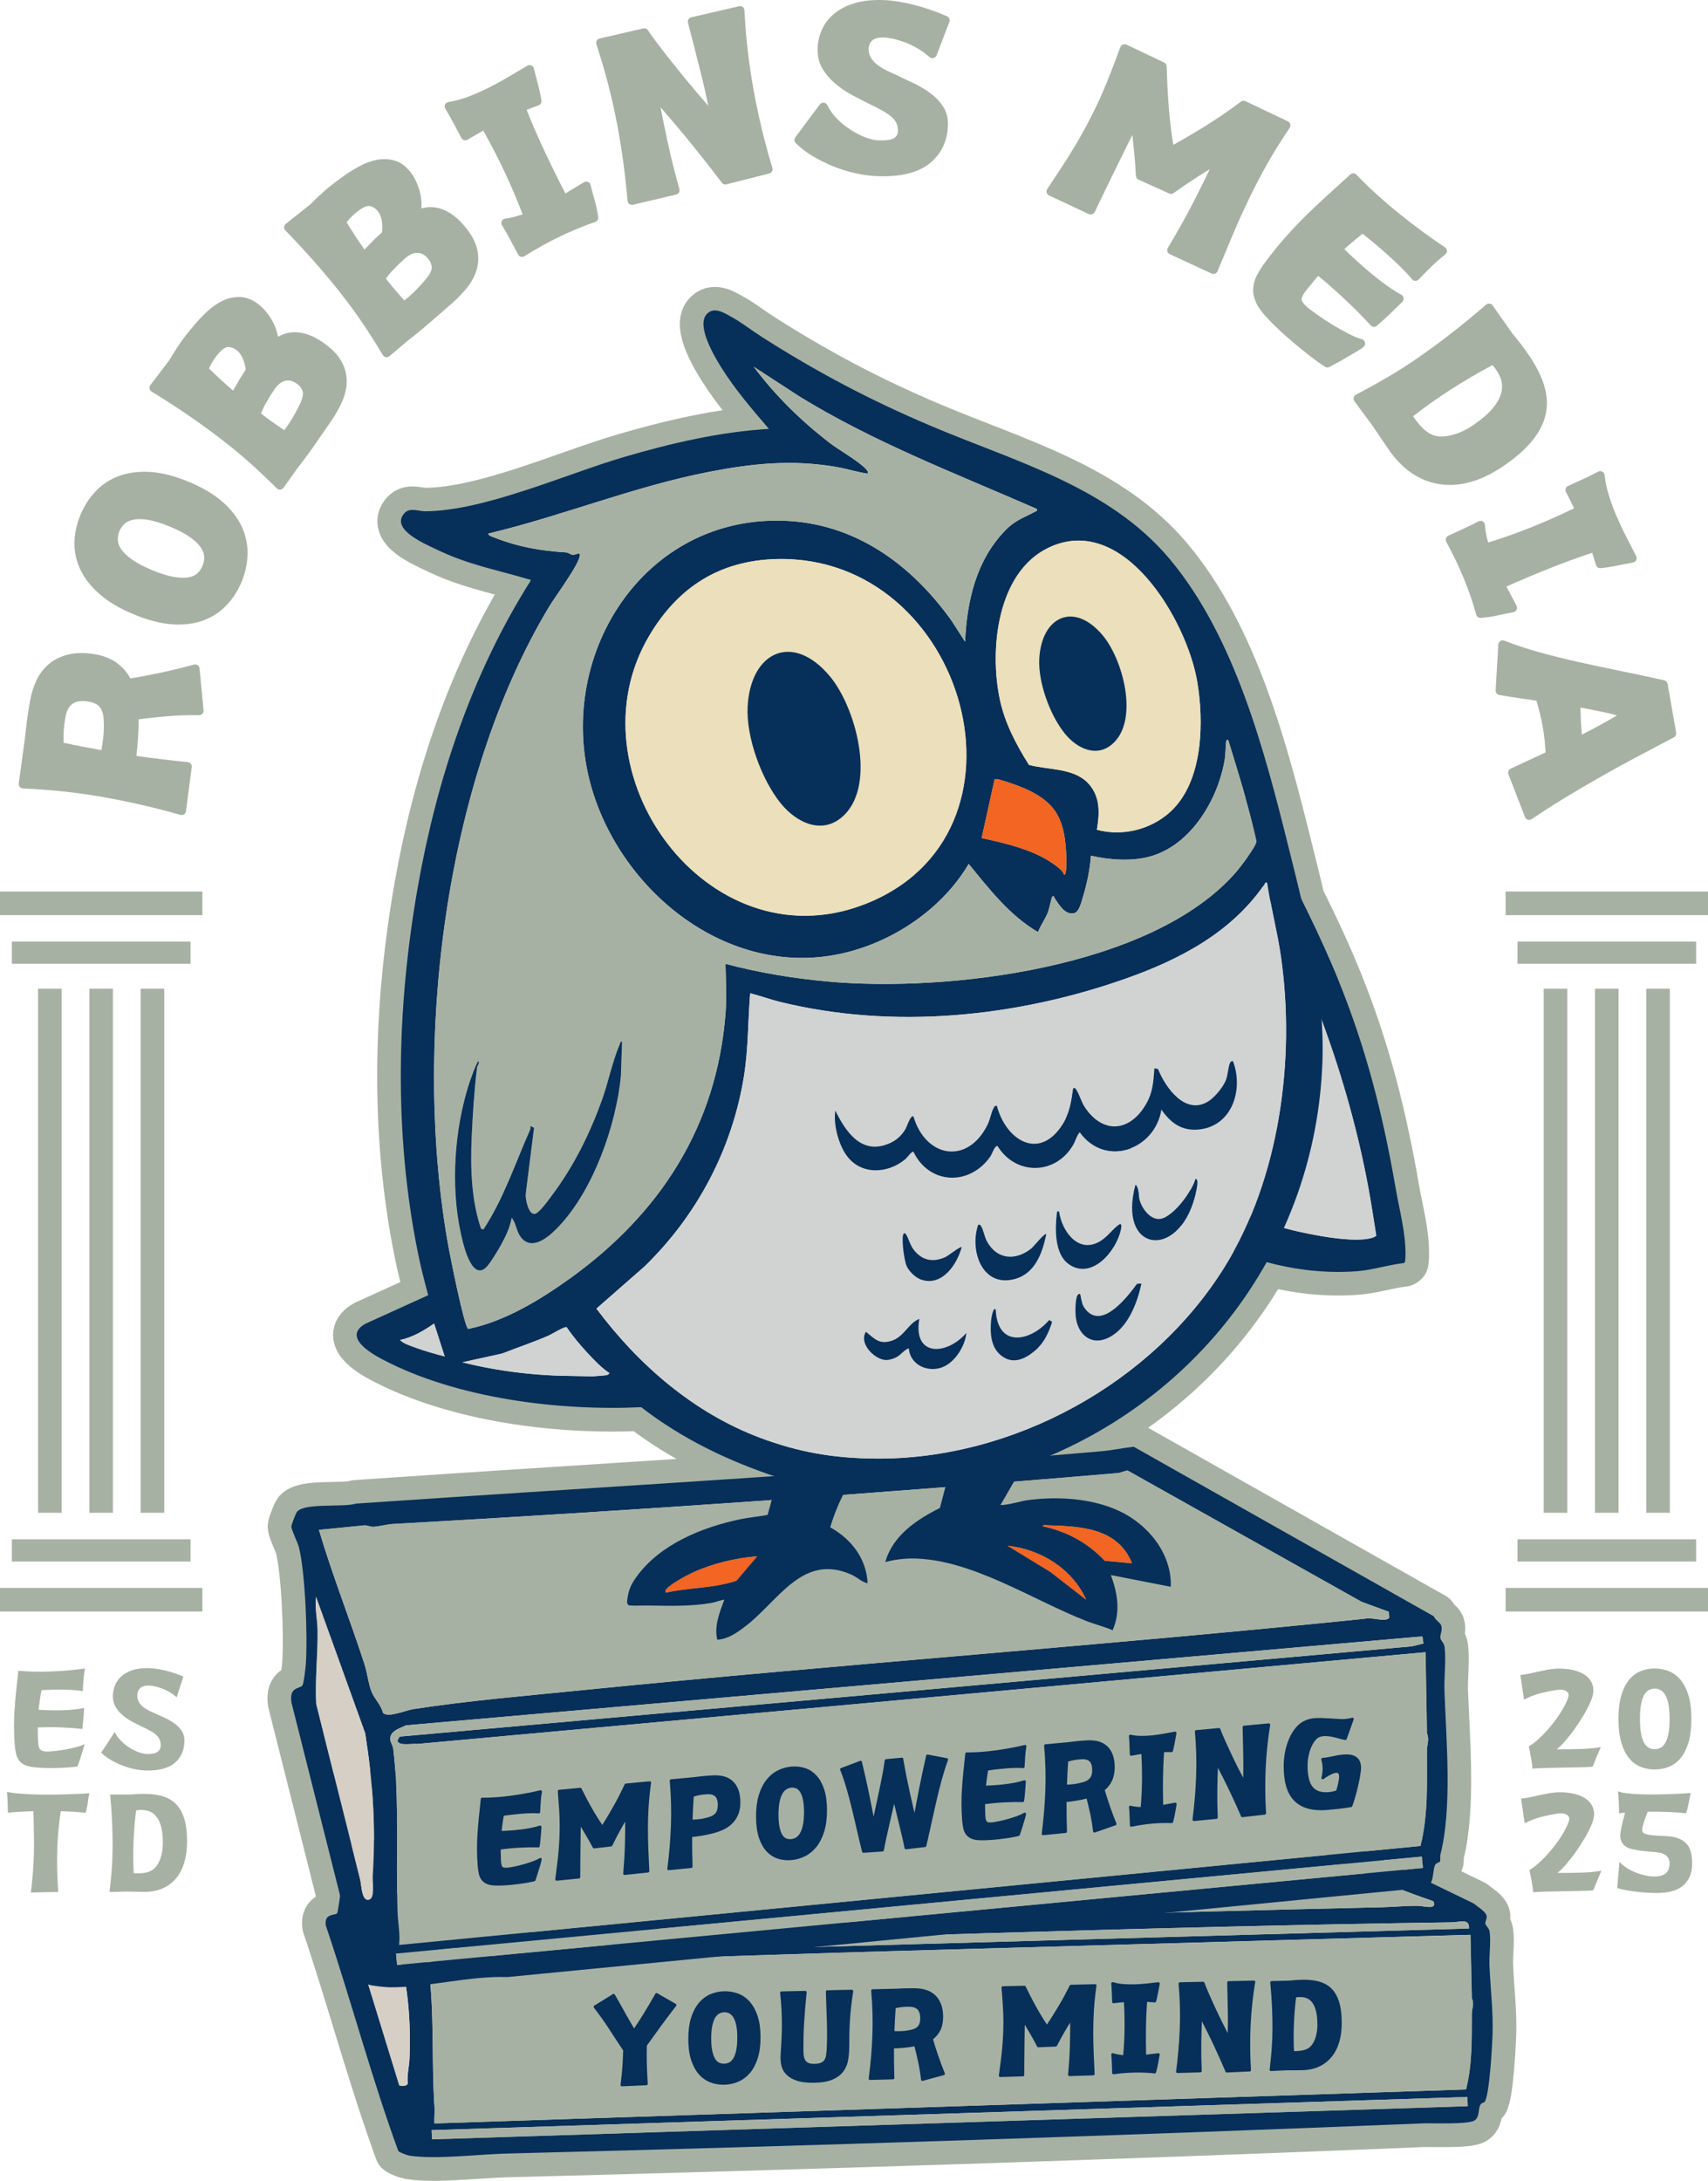
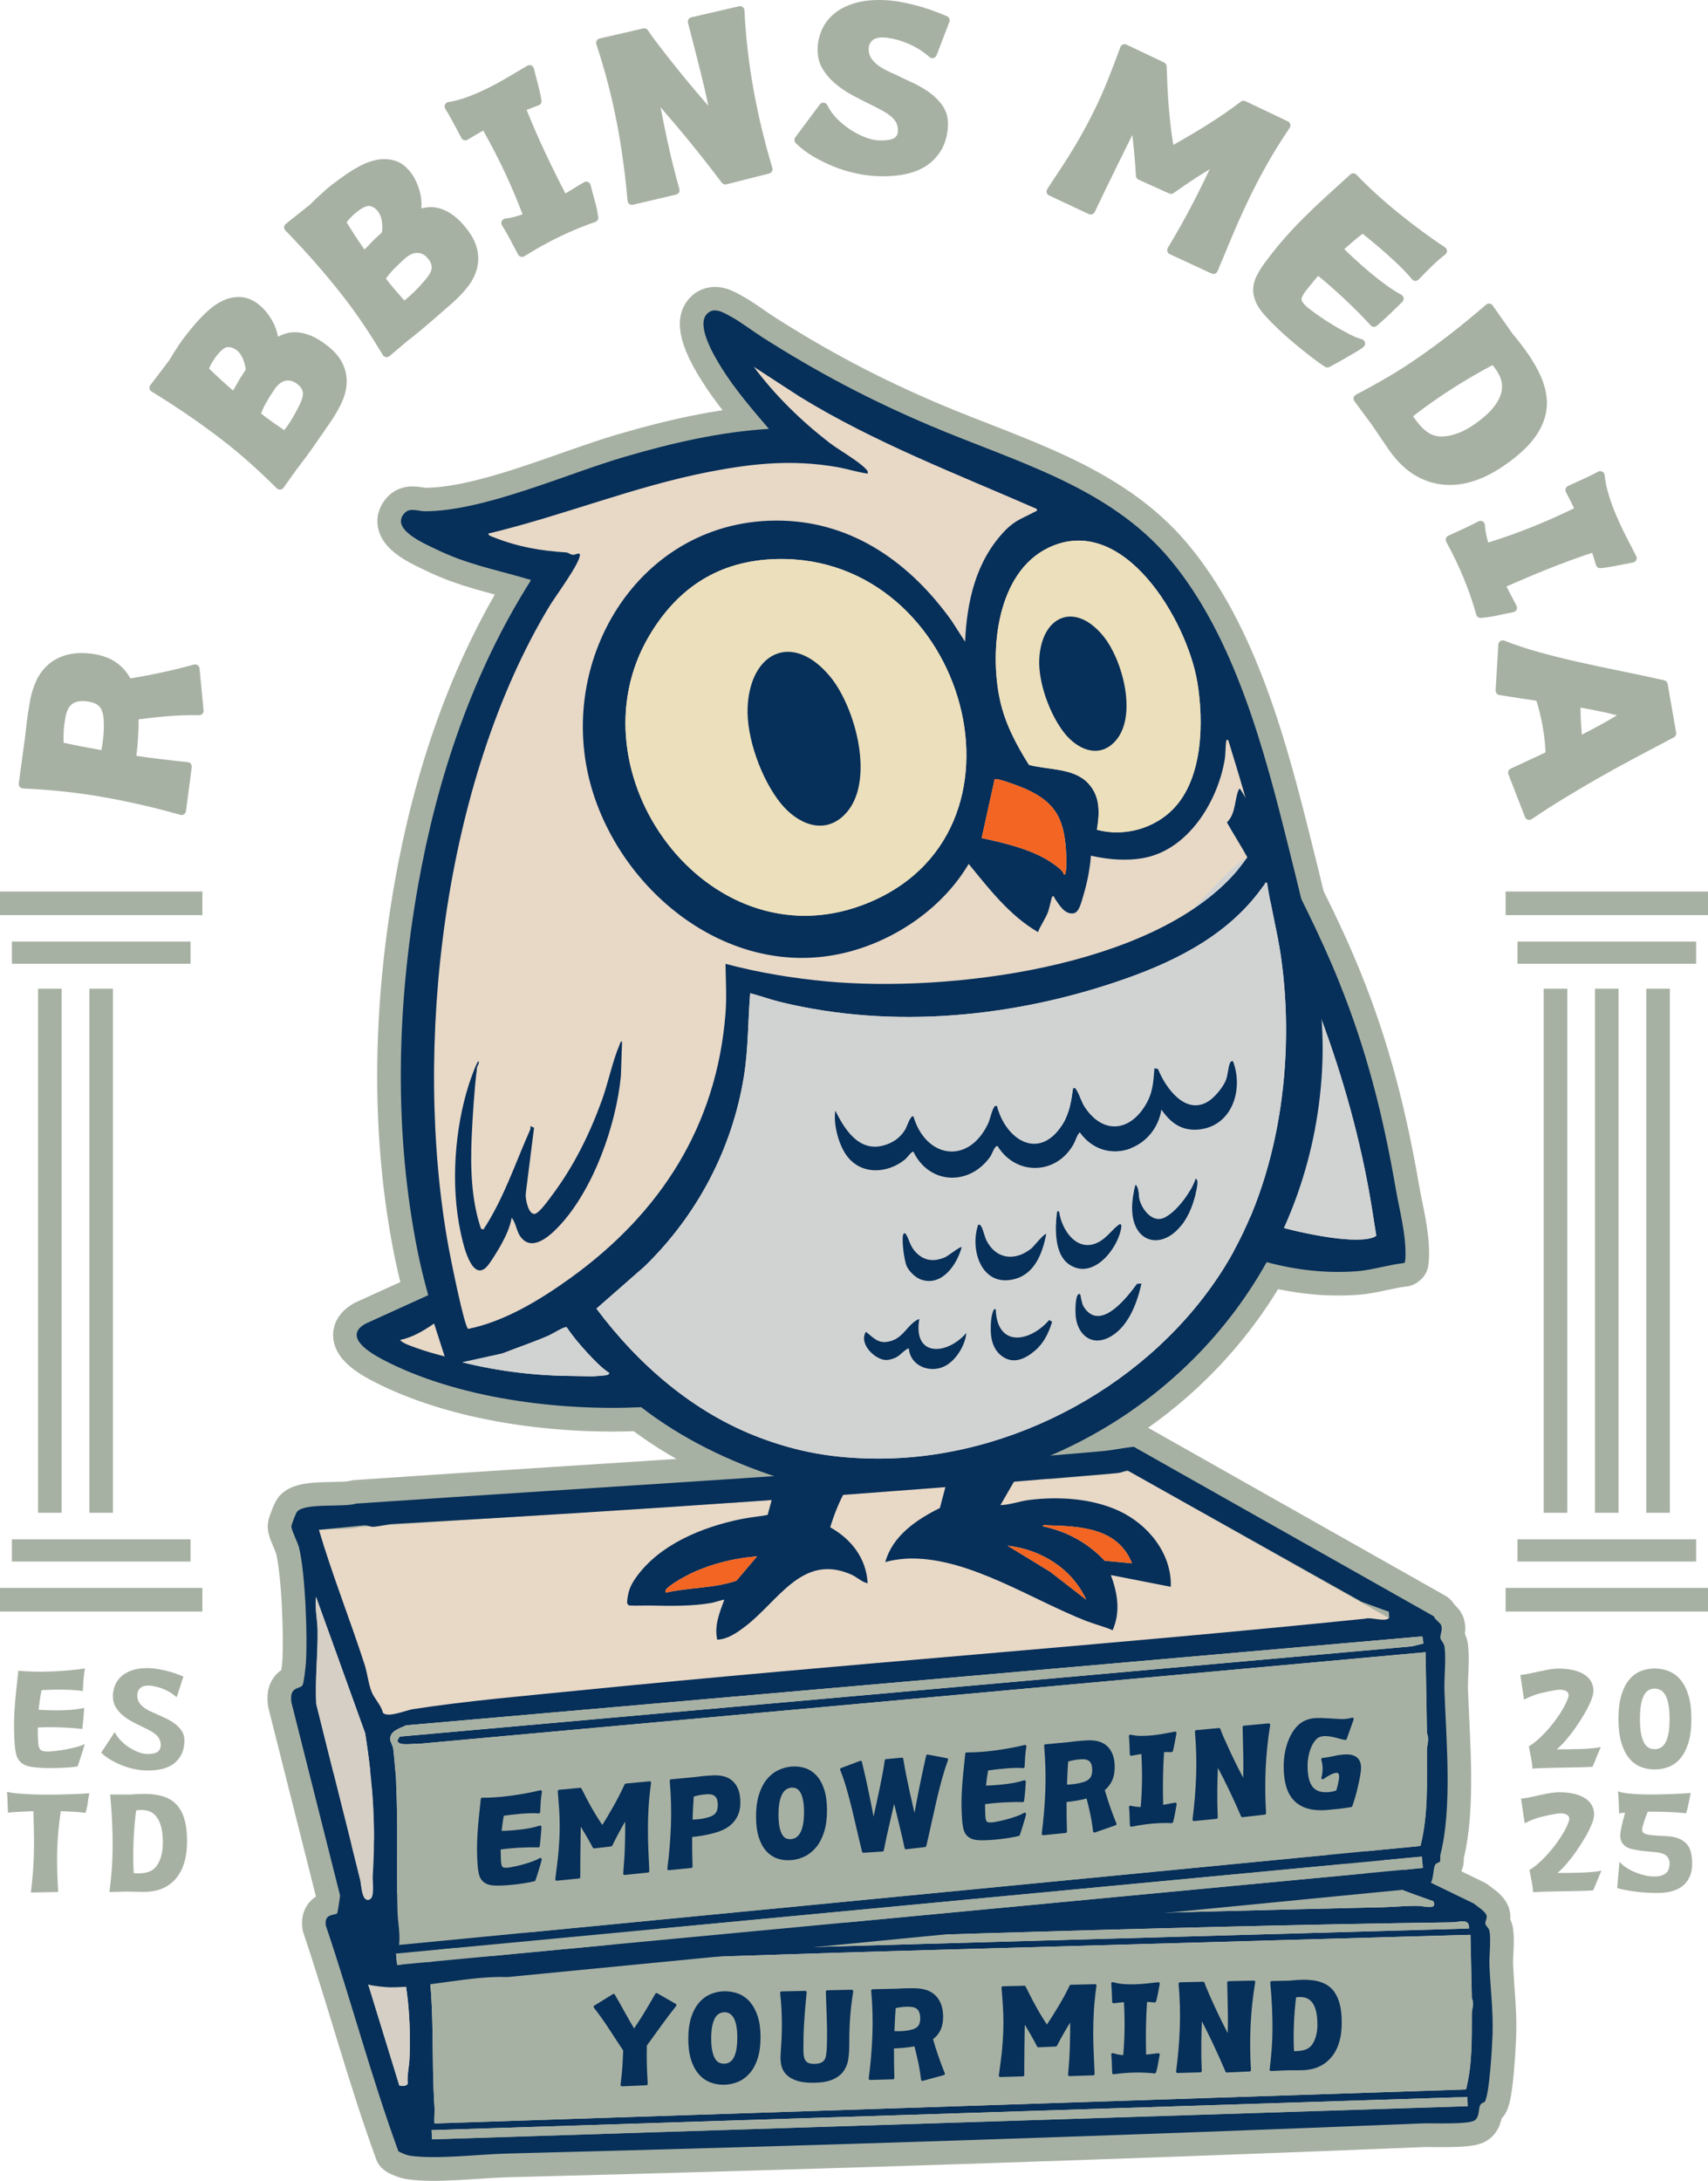
<svg xmlns="http://www.w3.org/2000/svg" id="Layer_2" data-name="Layer 2" viewBox="0 0 578.99 738.93">
  <defs>
    <style> .cls-1 { fill: #a7b1a3; } .cls-2 { fill: #d5cfc6; } .cls-3 { fill: #f26522; } .cls-4 { fill: #e8d8c6; stroke: #a7b1a3; stroke-linejoin: round; stroke-width: 16px; } .cls-5 { fill: #d1d3d3; } .cls-6 { fill: #ecdfbb; } .cls-7 { fill: #062f59; } </style>
  </defs>
  <g id="Layer_1-2" data-name="Layer 1">
    <g>
      <g>
        <g>
          <path class="cls-1" d="M7.78,267.17c9.44.41,18.64,1.4,27.34,2.94,8.73,1.55,17.48,3.57,26.03,6,.13.04.27.06.41.06.29,0,.58-.08.82-.25.36-.24.61-.63.66-1.06l1.96-14.92c.05-.4-.06-.81-.31-1.13-.25-.32-.62-.52-1.02-.56-5.82-.59-11.68-1.3-17.44-2.12.23-1.9.42-3.82.55-5.74.16-2.21.23-4.44.21-6.65,3.01-.4,6.16-.74,9.39-1.02,3.67-.32,7.41-.44,11.11-.38.45,0,.84-.17,1.13-.48.29-.31.43-.74.39-1.16l-1.37-14.21c-.04-.44-.28-.84-.64-1.09-.36-.25-.82-.33-1.25-.21-3.87,1.06-7.76,2.01-11.56,2.81-3.42.73-6.78,1.36-9.99,1.88-1.11-2.02-2.59-3.74-4.41-5.12-2.12-1.6-4.9-2.68-8.3-3.2-3.27-.45-6.16-.35-8.6.28-2.47.64-4.62,1.73-6.39,3.23-1.76,1.5-3.16,3.36-4.18,5.54-.98,2.09-1.7,4.4-2.14,6.86-.48,2.73-.85,5.16-1.11,7.23-.25,2.05-.47,3.96-.66,5.71l-2.05,15.05c-.06.42.06.84.33,1.16.27.32.67.52,1.09.54ZM21.57,248.21c.07-1.63.29-3.38.63-5.2,0,0,0-.01,0-.02.73-4.08,2.82-5.74,6.76-5.39,2.24.21,3.83.81,4.7,1.78.9,1,1.39,2.51,1.48,4.51.12,2.09.07,4.15-.15,6.11-.16,1.46-.37,2.86-.62,4.18-2.12-.38-4.22-.77-6.3-1.17-2.15-.41-4.33-.86-6.51-1.33-.05-1.09-.04-2.26.01-3.48Z" />
-           <path class="cls-1" d="M33.82,201.37c2.92,2.55,6.77,4.83,11.46,6.78h0c4.74,1.97,9.1,3.11,12.96,3.39.79.06,1.55.08,2.31.08,3,0,5.76-.44,8.21-1.33,3.09-1.11,5.77-2.84,7.96-5.13,2.16-2.26,3.89-4.93,5.15-7.94,1.27-3.05,1.96-6.2,2.05-9.35.09-3.19-.56-6.34-1.93-9.34-1.37-2.98-3.55-5.82-6.49-8.42-2.91-2.58-6.79-4.88-11.53-6.86-4.69-1.95-9.04-3.07-12.92-3.32-3.92-.25-7.48.19-10.58,1.31-3.12,1.13-5.83,2.88-8.03,5.2-2.17,2.29-3.92,4.99-5.19,8.05-1.25,3.01-1.93,6.12-2.01,9.24-.08,3.18.59,6.3,2.01,9.29,1.4,2.96,3.61,5.77,6.56,8.35ZM40.47,179.99c.42-1.02,1.01-1.85,1.78-2.54.74-.65,1.75-1.11,3.02-1.37,1.35-.27,3.04-.24,5.03.09,2.07.35,4.54,1.12,7.34,2.29,2.86,1.19,5.17,2.41,6.87,3.63,1.64,1.17,2.86,2.35,3.61,3.5.71,1.08,1.08,2.11,1.12,3.07.04,1.02-.16,2.05-.58,3.06-.41.98-.99,1.82-1.76,2.54-.71.67-1.69,1.12-2.93,1.36-1.34.26-3.04.21-5.04-.13-2.06-.35-4.55-1.13-7.41-2.32-2.81-1.17-5.09-2.38-6.8-3.59-1.65-1.18-2.88-2.35-3.64-3.48-.71-1.05-1.09-2.09-1.14-3.08-.05-1.06.12-2.05.53-3.03Z" />
          <path class="cls-1" d="M51.39,132.67c4.69,2.88,9.03,5.7,12.89,8.36,3.88,2.68,7.57,5.37,10.97,7.99,3.4,2.62,6.64,5.31,9.65,8.01,3.01,2.7,6.01,5.54,8.92,8.44.28.28.66.44,1.06.44.04,0,.08,0,.13,0,.44-.04.84-.27,1.09-.62l4.39-6.16,1.68-2.2c.59-.77,1.33-1.76,2.21-2.97.88-1.2,1.98-2.75,3.25-4.59,1.27-1.84,2.87-4.17,4.83-7,1.53-2.27,2.75-4.5,3.65-6.61.94-2.22,1.42-4.44,1.42-6.61,0-2.21-.55-4.38-1.64-6.44-1.08-2.04-2.84-4-5.23-5.82-1.88-1.43-3.67-2.49-5.34-3.17-1.7-.68-3.33-1.07-4.85-1.14-1.57-.08-3.06.17-4.46.71-.59.23-1.19.5-1.77.82-.34-1.93-1-3.76-1.97-5.45-1.35-2.37-2.94-4.26-4.71-5.6-2.02-1.54-4.1-2.35-6.17-2.42-1.99-.06-3.94.35-5.81,1.22-1.8.84-3.54,2.02-5.17,3.52-1.56,1.44-3.02,2.96-4.34,4.51-2.37,2.76-4.22,5.16-5.51,7.11-1.24,1.88-2.33,3.62-3.24,5.15l-6.35,8.35c-.26.34-.36.77-.28,1.18.08.42.33.78.69,1ZM90.04,136.76c.87-1.56,1.88-3.18,2.99-4.81,1.13-1.63,2.35-2.6,3.64-2.91,1.26-.29,2.47-.03,3.73.82,1.18.78,1.9,1.7,2.2,2.8.2.73.17,2.14-1.15,4.7-.91,1.86-1.87,3.61-2.87,5.21-.71,1.15-1.46,2.22-2.23,3.2-1.23-.83-2.48-1.7-3.74-2.58-1.37-.96-2.75-1.98-4.11-3.05.37-1.08.89-2.21,1.53-3.37ZM74.1,119.73c1.21-1.38,2.31-2.12,3.2-2.13h.04c1,0,1.94.34,2.86,1.04.9.68,1.62,1.69,2.16,2.99.5,1.23.82,2.45.94,3.64-1.17,1.72-2.13,3.25-2.85,4.57-.47.85-.95,1.68-1.45,2.49-2.82-2.41-5.55-4.92-8.14-7.46.76-1.79,1.85-3.52,3.25-5.15Z" />
          <path class="cls-1" d="M107.15,89.34c3.11,3.56,6.02,7.07,8.67,10.45,2.65,3.38,5.13,6.79,7.38,10.14,2.24,3.34,4.45,6.83,6.57,10.37.23.38.61.64,1.04.71.08.01.16.02.25.02.35,0,.7-.12.97-.35l5.77-4.89,2.17-1.72c.76-.6,1.72-1.38,2.88-2.34,1.16-.96,2.6-2.19,4.28-3.65l6.41-5.59c2.03-1.82,3.77-3.67,5.17-5.51,1.46-1.92,2.47-3.96,3-6.06.54-2.14.54-4.38,0-6.64-.54-2.24-1.77-4.57-3.64-6.93-1.47-1.84-2.95-3.32-4.4-4.38-1.48-1.08-2.97-1.85-4.42-2.3-1.5-.45-3.01-.59-4.49-.41-.63.08-1.27.2-1.92.36.15-1.96-.04-3.89-.56-5.77-.73-2.63-1.8-4.85-3.18-6.59-1.58-1.99-3.39-3.29-5.38-3.86-1.91-.55-3.9-.63-5.93-.25-1.95.37-3.93,1.09-5.88,2.14-1.87,1.01-3.66,2.12-5.31,3.3-2.98,2.1-5.37,3.96-7.09,5.54-1.67,1.53-3.16,2.94-4.41,4.2l-8.22,6.53c-.33.26-.54.66-.56,1.08s.13.84.42,1.14c3.83,3.95,7.34,7.74,10.44,11.28ZM133.16,91.54c1.22-1.29,2.6-2.62,4.08-3.93,1.49-1.3,2.9-1.97,4.25-1.92,1.29.02,2.41.58,3.41,1.71.95,1.05,1.42,2.12,1.44,3.25.02,1.09-.75,2.56-2.27,4.27-1.34,1.58-2.7,3.04-4.06,4.35-.98.94-1.96,1.79-2.95,2.55-.99-1.11-1.98-2.25-2.99-3.42-1.09-1.27-2.18-2.6-3.23-3.97.63-.96,1.41-1.93,2.32-2.89ZM121.91,71.11c1.51-1.04,2.77-1.49,3.62-1.27.99.24,1.82.81,2.55,1.73.7.88,1.16,2.04,1.36,3.43.19,1.32.19,2.58.02,3.76-1.56,1.38-2.87,2.63-3.89,3.73-.66.71-1.34,1.39-2.02,2.06-2.14-3.04-4.17-6.13-6.05-9.24,1.18-1.55,2.66-2.95,4.42-4.19Z" />
          <path class="cls-1" d="M153.66,41.59c.98,1.83,1.9,3.55,2.74,5.16.19.36.52.63.92.75.4.11.82.06,1.17-.15l3.32-1.96c.67-.39,1.34-.78,2.01-1.15,2.8,5.02,5.29,9.85,7.4,14.36,2.09,4.47,4.08,9.18,5.93,14.02-.77.27-1.54.52-2.3.73-1.19.34-2.4.58-3.58.72-.51.06-.95.38-1.17.84s-.19,1,.08,1.44c.83,1.34,1.75,2.93,2.71,4.74.98,1.83,1.9,3.55,2.74,5.16.19.37.53.64.94.75.13.03.26.05.39.05.28,0,.56-.08.8-.23,4.07-2.55,8.16-4.82,12.17-6.74,4-1.92,8-3.56,11.86-4.88.68-.23,1.1-.92,1-1.63-.28-2-.69-3.93-1.21-5.72-.49-1.68-.95-3.41-1.38-5.16-.11-.46-.43-.84-.87-1.03-.44-.18-.93-.16-1.34.08-1.26.73-2.54,1.5-3.81,2.29-.83.51-1.67,1.03-2.52,1.53-2.51-4.85-4.87-9.64-7.04-14.27-2.17-4.62-4.22-9.34-6.1-14.05.46-.18.92-.35,1.38-.54.91-.36,1.8-.69,2.68-1,.67-.24,1.08-.92.98-1.63-.16-1.13-.46-2.53-.89-4.28-.42-1.68-.98-3.88-1.7-6.61-.12-.46-.45-.83-.88-1.01-.44-.18-.93-.14-1.34.1-2.14,1.27-4.32,2.57-6.56,3.89-2.21,1.3-4.46,2.53-6.71,3.65-2.23,1.11-4.51,2.11-6.79,2.97-2.23.84-4.49,1.45-6.71,1.81-.49.08-.92.4-1.12.86-.21.46-.17.99.09,1.41.83,1.34,1.75,2.93,2.71,4.74Z" />
          <path class="cls-1" d="M209.11,41.57c1.64,8.71,2.86,17.61,3.62,26.47.04.43.26.83.61,1.09.26.19.57.29.88.29.12,0,.23-.01.34-.04l14.64-3.46c.4-.09.74-.35.95-.7.21-.35.26-.77.15-1.17-1.54-5.45-2.91-10.98-4.09-16.45-.81-3.74-1.57-7.5-2.29-11.24,2.94,3.35,5.87,6.8,8.74,10.29,4.02,4.9,8.07,10.03,12.02,15.26.36.48.98.69,1.56.55l14.51-3.67c.4-.1.74-.36.94-.71.2-.36.25-.78.13-1.17-2.63-8.74-4.78-17.68-6.39-26.57-1.61-8.89-2.64-17.92-3.08-26.83-.02-.44-.24-.86-.59-1.12-.36-.27-.81-.37-1.24-.27l-16.19,3.74c-.4.09-.74.34-.95.69s-.27.76-.17,1.16c1.43,5.47,2.87,11.1,4.28,16.73.95,3.76,1.83,7.59,2.63,11.43-1.17-1.33-2.35-2.7-3.55-4.11-2.45-2.87-4.81-5.74-7.03-8.5-2.22-2.77-4.23-5.32-5.98-7.6-1.75-2.27-3.06-4.08-3.91-5.39-.34-.53-.98-.79-1.59-.64l-14.82,3.42c-.41.09-.76.36-.97.73-.21.37-.25.81-.12,1.21,2.97,8.97,5.3,17.93,6.94,26.61Z" />
          <path class="cls-1" d="M321.01,5.5c-3.81-1.65-7.64-2.97-11.4-3.91-3.78-.95-7.2-1.47-10.15-1.57-3.67-.12-6.89.22-9.6,1.01-2.74.8-5.07,1.97-6.91,3.46-1.87,1.52-3.31,3.34-4.26,5.41-.94,2.04-1.45,4.23-1.53,6.5-.08,2.57.47,4.87,1.63,6.83,1.1,1.86,2.53,3.55,4.26,5.03,1.69,1.44,3.58,2.74,5.64,3.86,2.01,1.09,3.96,2.1,5.8,2.99,1.83.88,3.43,1.71,4.76,2.46,1.28.71,2.33,1.45,3.12,2.17.72.66,1.25,1.38,1.58,2.13.32.74.47,1.61.44,2.57-.03.99-.41,1.72-1.19,2.29-.49.36-1.84.95-5.35.84-1.26-.04-2.75-.38-4.41-1-1.72-.64-3.44-1.52-5.12-2.61-1.68-1.08-3.25-2.37-4.66-3.81-1.37-1.41-2.45-2.92-3.2-4.5-.22-.48-.68-.8-1.21-.85-.53-.06-1.04.17-1.35.6l-8.3,11.13c-.44.59-.39,1.43.14,1.95,1.63,1.64,3.59,3.15,5.83,4.47,2.19,1.29,4.53,2.45,6.96,3.44,2.44.99,4.99,1.78,7.57,2.34,2.59.57,5.15.89,7.6.97.55.02,1.1.03,1.63.03,6.86,0,12.17-1.46,15.78-4.35,3.96-3.17,6.06-7.53,6.24-12.96.08-2.56-.56-4.82-1.91-6.71-1.25-1.76-2.83-3.3-4.69-4.6-1.8-1.25-3.75-2.35-5.8-3.28-1.95-.88-3.69-1.71-5.19-2.48-.04-.02-.08-.04-.12-.05-1.2-.49-2.41-1.05-3.58-1.66-1.12-.58-2.13-1.25-3.01-1.99-.82-.69-1.48-1.48-1.96-2.35-.44-.8-.64-1.71-.61-2.8.04-1.19.44-2.11,1.23-2.81.81-.71,2.09-1.04,3.84-.99.9.03,1.96.17,3.15.43,1.21.26,2.53.65,3.93,1.17,1.39.51,2.83,1.19,4.3,2.03,1.45.83,2.84,1.84,4.15,3,.37.33.87.46,1.35.34.48-.12.87-.46,1.05-.92l4.34-11.33c.29-.75-.07-1.59-.8-1.91Z" />
          <path class="cls-1" d="M355.63,66.23l13.47,6.32c.75.35,1.64.03,1.99-.71,1.25-2.63,2.48-5.19,3.7-7.68l3.66-7.5c1.22-2.5,2.46-5.01,3.72-7.54l1.68-3.37c.18,1.57.34,3.11.5,4.63.32,3.12.55,6.21.71,9.21.03.56.37,1.06.88,1.29l10.41,4.69c.49.22,1.06.16,1.49-.15,2.49-1.79,5.13-3.59,7.86-5.35,1.43-.92,2.89-1.83,4.37-2.73-.56,1.19-1.12,2.35-1.66,3.47-1.22,2.49-2.46,4.97-3.69,7.37-1.24,2.41-2.59,4.94-4.03,7.52-1.44,2.58-3.06,5.37-4.81,8.29-.22.36-.27.8-.15,1.21.12.41.42.74.8.92l14.18,6.57c.2.09.42.14.63.14.18,0,.37-.03.54-.1.38-.15.68-.44.84-.82,1.74-4.18,3.44-8.22,5.08-12.13,1.62-3.86,3.38-7.79,5.24-11.68,1.85-3.89,3.93-7.9,6.18-11.94,2.24-4.02,4.92-8.34,7.96-12.83.25-.36.32-.81.21-1.24-.12-.42-.41-.77-.8-.96l-14.41-6.85c-.51-.24-1.11-.18-1.55.16-1.7,1.29-3.58,2.66-5.6,4.05-2.02,1.4-4.15,2.79-6.32,4.14-2.19,1.36-4.4,2.69-6.58,3.96-1.52.89-2.99,1.73-4.39,2.51-.26-1.57-.5-3.21-.72-4.9-.31-2.44-.57-4.94-.78-7.43-.2-2.46-.37-4.95-.49-7.39-.12-2.44-.21-4.73-.28-6.89-.02-.56-.35-1.07-.85-1.31l-12.77-6.07c-.38-.18-.82-.19-1.21-.03-.39.16-.7.47-.84.87-1.45,3.94-2.83,7.55-4.1,10.74-1.28,3.2-2.56,6.14-3.8,8.75-1.25,2.62-2.52,5.13-3.77,7.45-1.25,2.32-2.57,4.63-3.91,6.88-1.33,2.23-2.77,4.53-4.29,6.82-1.52,2.3-3.16,4.79-4.92,7.47-.24.36-.31.81-.19,1.23.12.42.41.77.81.95Z" />
          <path class="cls-1" d="M428.95,88.75c-1.19,1.62-2.15,3.15-2.87,4.53-.79,1.52-1.21,3.07-1.27,4.6-.05,1.54.29,3.12,1.01,4.7.69,1.52,1.85,3.14,3.42,4.81,1.22,1.35,2.68,2.82,4.35,4.38,1.65,1.55,3.41,3.11,5.24,4.63,1.79,1.5,3.61,2.96,5.39,4.35,1.79,1.39,3.45,2.58,4.95,3.53.25.16.53.24.81.24.23,0,.47-.05.68-.17.81-.42,1.8-.95,2.98-1.61,1.16-.65,2.3-1.3,3.42-1.96,1.12-.65,2.14-1.25,3.06-1.8,1.01-.6,1.71-1.08,2.14-1.47.41-.37.58-.93.45-1.46-.13-.53-.54-.96-1.07-1.1-1.26-.34-2.77-.96-4.5-1.86-1.79-.93-3.6-1.94-5.37-3.01-1.76-1.07-3.39-2.13-4.83-3.16-1.45-1.03-2.53-1.82-3.22-2.36-2.17-1.74-2.48-2.71-2.51-3.05-.03-.26.04-1.31,2.01-3.66.81-1.01,1.58-1.96,2.33-2.85.43-.51.86-1.02,1.29-1.52,1.35,1.09,2.7,2.23,4.03,3.4,1.74,1.52,3.44,3.06,5.05,4.57,1.64,1.54,3.21,3.07,4.67,4.55s2.83,2.92,4.05,4.26c.55.61,1.5.66,2.11.11.66-.59,1.38-1.23,2.17-1.92.81-.71,1.61-1.45,2.36-2.18.75-.73,1.47-1.43,2.18-2.12.72-.69,1.36-1.32,1.92-1.87.34-.33.5-.81.43-1.28-.07-.47-.35-.88-.77-1.11-1.62-.89-3.33-1.97-5.06-3.22-1.76-1.27-3.55-2.66-5.31-4.13-1.76-1.47-3.54-3.02-5.27-4.61-1.29-1.18-2.53-2.36-3.71-3.52.88-.77,1.78-1.55,2.7-2.35,1.07-.93,2.25-1.88,3.52-2.85,1.17.93,2.42,1.94,3.73,3.03,1.67,1.39,3.34,2.83,4.96,4.29,1.64,1.47,3.18,2.92,4.58,4.31,1.38,1.37,2.54,2.64,3.46,3.78.27.33.67.54,1.1.56.42.02.85-.15,1.14-.46,1.52-1.57,3.04-3.11,4.54-4.57,1.45-1.41,2.96-2.73,4.5-3.92.38-.3.6-.76.58-1.25s-.27-.93-.68-1.2c-2.48-1.62-5.12-3.46-7.84-5.47-2.74-2.02-5.47-4.13-8.1-6.27-2.63-2.13-5.19-4.33-7.61-6.55-2.42-2.22-4.58-4.33-6.44-6.29-.56-.59-1.49-.63-2.09-.08-3.12,2.81-5.97,5.4-8.55,7.77-2.59,2.37-5.05,4.72-7.33,6.99-2.29,2.28-4.5,4.64-6.58,7.02-2.1,2.4-4.22,5.04-6.32,7.86Z" />
          <path class="cls-1" d="M470.39,127.79c-3.47,2.04-7.08,4.04-10.74,5.95-.39.2-.67.57-.77.99-.1.43,0,.88.26,1.23l5.82,7.87c1.96,2.87,3.83,5.62,5.63,8.27,1.87,2.75,4.01,5.13,6.37,7.06,0,0,.01,0,.02.01,2.15,1.71,4.51,3.02,7.02,3.9,2.37.83,4.91,1.25,7.55,1.25.17,0,.34,0,.52,0,2.82-.06,5.8-.66,8.88-1.8,3.03-1.12,6.24-2.86,9.52-5.17,3.53-2.48,6.37-4.98,8.45-7.42,2.11-2.49,3.62-5.02,4.48-7.54.86-2.54,1.17-5.1.9-7.59-.26-2.43-.94-4.91-2.02-7.35-1.06-2.38-2.44-4.82-4.11-7.25-1.63-2.37-3.47-4.78-5.47-7.16l-6.72-9.55c-.24-.35-.62-.57-1.04-.62-.43-.06-.84.08-1.16.35-4.16,3.59-8.15,6.88-11.87,9.76-3.74,2.9-7.42,5.6-10.93,8.04-3.53,2.45-7.08,4.73-10.55,6.77ZM505.95,123.73c1.12,1.29,1.97,2.62,2.54,3.97.66,1.56.84,3.12.56,4.76-.29,1.67-1.15,3.45-2.55,5.28-1.46,1.91-3.68,3.92-6.6,5.97-3.11,2.19-6.21,3.54-9.19,4.02-2.83.46-5.11,0-6.98-1.42-.94-.68-1.88-1.58-2.8-2.69-.68-.82-1.33-1.68-1.92-2.57,3.89-3.05,8.18-6.08,12.75-9.03,4.66-3,9.43-5.79,14.19-8.31Z" />
          <path class="cls-1" d="M532.57,170.16c.35.69.7,1.38,1.03,2.08-5.18,2.5-10.15,4.69-14.78,6.53-4.58,1.82-9.4,3.53-14.35,5.08-.23-.78-.42-1.57-.59-2.34-.27-1.21-.44-2.43-.51-3.62-.03-.51-.32-.97-.77-1.22-.45-.25-.99-.25-1.44,0-1.39.75-3.03,1.57-4.89,2.42-1.88.87-3.66,1.68-5.31,2.43-.38.17-.67.49-.8.89-.13.4-.09.83.11,1.2,2.3,4.21,4.32,8.43,6,12.54,1.68,4.11,3.08,8.19,4.16,12.13.18.66.78,1.1,1.45,1.1.04,0,.08,0,.12,0,2.02-.16,3.96-.45,5.78-.87,1.72-.39,3.48-.75,5.23-1.07.47-.08.86-.38,1.08-.81.21-.42.21-.92,0-1.35-.66-1.31-1.36-2.64-2.06-3.94-.46-.84-.92-1.72-1.37-2.6,4.97-2.21,9.9-4.28,14.67-6.18,4.75-1.89,9.58-3.66,14.39-5.25.15.47.3.94.45,1.41.3.93.58,1.84.84,2.73.2.69.86,1.14,1.57,1.07,1.14-.1,2.55-.3,4.33-.63,1.7-.32,3.93-.75,6.7-1.3.46-.09.85-.4,1.06-.82.2-.43.2-.92-.02-1.34-1.14-2.21-2.31-4.47-3.49-6.78-1.17-2.28-2.26-4.61-3.24-6.91-.98-2.29-1.84-4.63-2.56-6.96-.7-2.28-1.18-4.57-1.41-6.8-.05-.5-.35-.94-.79-1.17-.44-.23-.97-.23-1.41,0-1.39.75-3.03,1.57-4.89,2.42-1.88.87-3.66,1.68-5.31,2.43-.38.17-.66.48-.8.87-.14.39-.11.82.08,1.18l1.76,3.43Z" />
          <path class="cls-1" d="M535.27,224.36c-4.53-1.01-8.98-2.11-13.23-3.28-4.22-1.16-8.28-2.5-12.08-4-.45-.17-.95-.13-1.36.13s-.66.7-.69,1.18l-.91,15.54c-.04.77.49,1.44,1.25,1.57,2.44.41,4.77.77,6.98,1.1,1.89.28,3.76.56,5.61.85.88,2.89,1.58,5.8,2.1,8.68.51,2.85.84,5.82.98,8.83-1.77.81-3.56,1.63-5.36,2.49-2.1.99-4.26,1.99-6.46,3-.72.33-1.06,1.17-.77,1.91l5.64,14.52c.17.43.52.75.95.89.15.04.3.07.45.07.3,0,.59-.09.84-.26,3.67-2.5,7.46-4.93,11.24-7.23,3.81-2.31,7.73-4.62,11.65-6.85,3.94-2.24,8.05-4.51,12.22-6.73,4.2-2.24,8.56-4.54,13.09-6.92.58-.3.89-.94.78-1.58l-2.88-16.54c-.1-.6-.56-1.08-1.15-1.21-5.03-1.12-10.01-2.19-14.8-3.16-4.76-.96-9.5-1.97-14.09-3ZM536.22,248.94c-.12-1.41-.22-2.89-.31-4.42-.09-1.65-.13-3.25-.14-4.76,2.28.42,4.56.86,6.8,1.32,1.79.37,3.65.81,5.57,1.31-3.67,2.2-7.66,4.39-11.92,6.55Z" />
        </g>
        <g>
          <g>
            <path class="cls-1" d="M530.83,589.63c1.11-1.29,2.2-2.69,3.25-4.2,1.05-1.51,2.03-3.04,2.94-4.58s1.63-2.97,2.17-4.27c.86-1.91,1.14-3.58.83-5.01-.3-1.43-1.02-2.62-2.15-3.56-1.13-.94-2.58-1.62-4.34-2.05-1.77-.43-3.7-.61-5.8-.55-1.08.06-2.14.19-3.17.38-1.04.19-2.05.4-3.05.62-1,.22-2.01.45-3.03.67-1.02.22-2.05.38-3.1.48l1.24,8.35c2-1.02,3.91-1.75,5.73-2.2s3.53-.79,5.16-1.05c1.5-.22,2.64-.1,3.44.38.79.48.99,1.27.57,2.39-.48,1.34-1.21,2.81-2.2,4.41-.99,1.61-2.1,3.17-3.34,4.7-1.24,1.53-2.54,2.94-3.89,4.22-1.35,1.29-2.63,2.28-3.84,2.98.29,1.43.55,2.79.79,4.08.24,1.29.39,2.44.45,3.46,1.34-.1,2.91-.17,4.73-.21,1.81-.05,3.67-.09,5.56-.12s3.73-.06,5.51-.1c1.78-.03,3.31-.1,4.58-.19.45-1.11.9-2.23,1.36-3.34.46-1.11.93-2.23,1.41-3.34-.73.16-1.67.29-2.82.41s-2.39.19-3.72.24c-1.34.05-2.73.08-4.18.1-1.45.02-2.84.02-4.18.02.96-.79,1.99-1.84,3.1-3.13Z" />
            <path class="cls-1" d="M560.9,565.36c-1.69,0-3.27.3-4.75.91-1.48.6-2.78,1.57-3.89,2.91-1.11,1.34-2,3.09-2.65,5.27-.65,2.18-.98,4.84-.98,7.99s.33,5.86.98,8.04c.65,2.18,1.54,3.95,2.65,5.3,1.11,1.35,2.41,2.32,3.89,2.91,1.48.59,3.06.88,4.75.88s3.29-.29,4.8-.88c1.51-.59,2.83-1.56,3.96-2.91,1.13-1.35,2.03-3.12,2.7-5.3.67-2.18,1-4.86,1-8.04s-.33-5.81-1-7.99-1.57-3.94-2.7-5.27c-1.13-1.34-2.45-2.31-3.96-2.91-1.51-.61-3.11-.91-4.8-.91ZM565.6,587.31c-.24,1.31-.58,2.36-1.03,3.15-.45.79-.98,1.37-1.6,1.72-.62.35-1.31.52-2.08.52s-1.41-.17-2.03-.52c-.62-.35-1.15-.92-1.58-1.72s-.76-1.84-1-3.15c-.24-1.3-.36-2.93-.36-4.87s.12-3.51.36-4.82c.24-1.3.57-2.36,1-3.17s.96-1.39,1.58-1.74c.62-.35,1.3-.53,2.03-.53s1.46.18,2.08.53c.62.35,1.15.93,1.6,1.74.45.81.79,1.87,1.03,3.17s.36,2.91.36,4.82-.12,3.56-.36,4.87Z" />
            <path class="cls-1" d="M529.54,621.73c-.99,1.61-2.1,3.17-3.34,4.7-1.24,1.53-2.54,2.93-3.89,4.22s-2.63,2.28-3.84,2.98c.29,1.43.55,2.79.79,4.08.24,1.29.39,2.44.45,3.46,1.34-.1,2.91-.17,4.73-.21,1.81-.05,3.67-.09,5.56-.12,1.89-.03,3.73-.06,5.51-.1,1.78-.03,3.31-.1,4.58-.19.45-1.11.9-2.23,1.36-3.34.46-1.11.93-2.23,1.41-3.34-.73.16-1.67.29-2.82.41s-2.39.19-3.72.24c-1.34.05-2.73.08-4.18.1-1.45.02-2.84.02-4.18.02.96-.79,1.99-1.84,3.1-3.12,1.11-1.29,2.2-2.69,3.25-4.2s2.03-3.04,2.94-4.58c.91-1.54,1.63-2.96,2.17-4.27.86-1.91,1.14-3.58.83-5.01-.3-1.43-1.02-2.62-2.15-3.55-1.13-.94-2.58-1.62-4.34-2.05-1.77-.43-3.7-.61-5.8-.55-1.08.06-2.14.19-3.17.38-1.04.19-2.05.4-3.05.62-1,.22-2.01.45-3.03.67-1.02.22-2.05.38-3.1.48l1.24,8.35c2-1.02,3.91-1.75,5.73-2.2s3.53-.79,5.16-1.05c1.5-.22,2.64-.1,3.44.38.79.48.99,1.27.57,2.38-.48,1.34-1.21,2.81-2.2,4.41Z" />
            <path class="cls-1" d="M572.16,625.34c-.95-1.4-2.53-2.35-4.73-2.86-.54-.13-1.12-.21-1.74-.26-.62-.05-1.26-.09-1.91-.12-.65-.03-1.3-.06-1.93-.1-.64-.03-1.24-.08-1.81-.14-1.3-.13-2.23-.36-2.77-.69s-.72-.96-.52-1.88c.06-.32.17-.71.31-1.17.14-.46.29-.94.45-1.43.16-.49.33-.98.52-1.46.19-.48.37-.92.53-1.34,2.45-.03,4.84,0,7.18.1s4.27.24,5.8.43c.19-.48.36-1.03.5-1.65s.28-1.24.41-1.86.25-1.22.36-1.81c.11-.59.21-1.11.31-1.55-.83.06-1.9.13-3.22.21-1.32.08-2.77.14-4.34.19-1.58.05-3.21.08-4.89.1-1.69.02-3.31,0-4.87-.07-1.56-.06-2.98-.17-4.27-.33-1.29-.16-2.32-.38-3.08-.67.06.51.12,1.11.17,1.79s.09,1.37.12,2.05c.03.69.06,1.35.07,1.98.02.64.02,1.18.02,1.62.32-.03.64-.06.98-.1s.69-.06,1.07-.1c-.26.92-.53,1.98-.84,3.17s-.53,2.3-.69,3.32c-.16.92-.16,1.72,0,2.39.16.67.43,1.24.81,1.72.38.48.87.87,1.46,1.17s1.23.52,1.93.64c.57.13,1.2.25,1.89.36.68.11,1.36.2,2.03.26.67.06,1.31.13,1.93.19.62.06,1.17.11,1.65.14,1.91.16,3.22.61,3.94,1.34.72.73,1.04,1.67.98,2.82-.03.54-.13,1.06-.29,1.55-.16.49-.42.92-.79,1.29s-.86.66-1.48.88c-.62.22-1.39.35-2.31.38-1.02.03-2.08-.07-3.2-.31-1.11-.24-2.22-.57-3.32-1s-2.13-.95-3.1-1.57c-.97-.62-1.81-1.31-2.51-2.08l-.76,8.88c1.02.32,2.23.6,3.63.83s2.83.43,4.3.57c1.46.14,2.9.23,4.3.26,1.4.03,2.61,0,3.63-.1,1.37-.13,2.64-.41,3.82-.86,1.18-.45,2.19-1.07,3.03-1.88.84-.81,1.5-1.8,1.98-2.96.48-1.16.72-2.54.72-4.13,0-2.71-.48-4.76-1.43-6.16Z" />
          </g>
          <g>
            <path class="cls-1" d="M5.45,594.28c.21.89.55,1.65,1.03,2.27.48.62,1.11,1.12,1.91,1.5.79.38,1.81.63,3.05.76,1.02.13,2.18.21,3.48.26,1.3.05,2.63.05,3.99.02s2.67-.09,3.96-.17c1.29-.08,2.43-.2,3.41-.36.19-.51.41-1.15.67-1.91s.5-1.52.74-2.27.45-1.43.64-2.05c.19-.62.3-1.07.33-1.36-.73.38-1.68.72-2.84,1.03-1.16.3-2.34.56-3.53.79s-2.32.39-3.37.5-1.83.18-2.34.21c-1.43.06-2.39-.15-2.89-.64-.49-.49-.76-1.54-.79-3.12-.03-.79-.06-1.55-.07-2.27-.02-.71-.02-1.42-.02-2.12,1.27-.06,2.58-.1,3.91-.1s2.66.02,3.96.07c1.3.05,2.57.12,3.79.21,1.22.1,2.36.21,3.41.34.06-.54.13-1.13.21-1.77.08-.63.14-1.27.19-1.91.05-.63.1-1.26.14-1.86.05-.6.09-1.14.12-1.62-1.08.25-2.26.45-3.53.57s-2.59.21-3.94.24c-1.35.03-2.71.03-4.08,0-1.37-.03-2.67-.1-3.91-.19.13-1.02.26-2.07.41-3.15.14-1.08.34-2.24.6-3.48,1.05-.06,2.2-.11,3.46-.14,1.26-.03,2.53-.04,3.82-.02s2.51.06,3.68.14c1.16.08,2.17.2,3.03.36.06-1.37.14-2.69.24-3.96.1-1.27.25-2.51.48-3.72-1.72.26-3.56.47-5.54.64-1.97.18-3.95.3-5.94.38-1.99.08-3.94.1-5.85.05-1.91-.05-3.66-.15-5.25-.31-.29,2.55-.54,4.88-.76,7.02s-.4,4.18-.52,6.13c-.13,1.96-.19,3.9-.19,5.82s.08,3.95.24,6.09c.09,1.18.25,2.21.45,3.1Z" />
            <path class="cls-1" d="M49.91,594.33c-.83,0-1.77-.19-2.84-.57-1.07-.38-2.12-.91-3.17-1.57-1.05-.67-2.02-1.46-2.91-2.36-.89-.91-1.59-1.88-2.1-2.93l-4.58,6.97c.92.92,2.01,1.75,3.27,2.48,1.26.73,2.58,1.37,3.96,1.91,1.38.54,2.81.95,4.27,1.24,1.46.29,2.88.43,4.25.43,4.23,0,7.37-.92,9.4-2.77,2.04-1.85,3.05-4.29,3.05-7.35,0-1.37-.35-2.54-1.05-3.51-.7-.97-1.56-1.8-2.58-2.51-1.02-.7-2.11-1.3-3.27-1.81-1.16-.51-2.19-.99-3.08-1.43-.73-.29-1.46-.61-2.17-.98-.72-.37-1.36-.79-1.93-1.26-.57-.48-1.03-1.03-1.38-1.65-.35-.62-.52-1.34-.52-2.17,0-.99.31-1.79.93-2.41.62-.62,1.55-.93,2.79-.93.57,0,1.23.07,1.98.21.75.14,1.55.37,2.41.67s1.74.71,2.65,1.22c.91.51,1.77,1.13,2.6,1.86l2.29-7.02c-2.2-.92-4.37-1.63-6.52-2.12-2.15-.49-4.05-.74-5.7-.74-2.04,0-3.79.26-5.25.76-1.46.51-2.67,1.2-3.63,2.08-.96.88-1.66,1.89-2.12,3.05-.46,1.16-.69,2.38-.69,3.65,0,1.4.31,2.62.93,3.65s1.41,1.96,2.36,2.77c.96.81,2.01,1.53,3.17,2.15,1.16.62,2.28,1.19,3.37,1.7,1.08.51,2.03.99,2.84,1.43s1.48.91,2,1.38c.52.48.91,1,1.17,1.58.25.57.38,1.22.38,1.96,0,.89-.33,1.61-.98,2.15s-1.85.81-3.6.81Z" />
            <path class="cls-1" d="M29.74,610.88c.14-1.11.33-2.2.55-3.25-1.18.1-2.54.18-4.08.24-1.54.06-3.17.12-4.87.17-1.7.05-3.44.07-5.23.07s-3.51-.03-5.18-.1-3.25-.16-4.73-.29c-1.48-.13-2.76-.3-3.84-.52.1,1.02.17,2.16.21,3.44.05,1.27.09,2.46.12,3.58,1.27-.13,2.64-.23,4.11-.31,1.46-.08,2.97-.15,4.53-.21.06,2.8.12,5.3.17,7.49s.05,4.34,0,6.42c-.05,2.09-.15,4.21-.31,6.37-.16,2.16-.4,4.6-.72,7.3l9.26-.19c-.16-2.51-.27-4.87-.33-7.06-.06-2.2-.07-4.37-.02-6.51.05-2.15.17-4.34.36-6.59.19-2.24.48-4.65.86-7.23,1.53.06,3,.14,4.42.21,1.42.08,2.74.2,3.99.36.35-1.15.6-2.28.74-3.39Z" />
            <path class="cls-1" d="M37.12,641.09l5.68-.14c2,.03,3.93.06,5.78.1s3.58-.19,5.2-.67c1.43-.45,2.74-1.11,3.91-2,1.18-.89,2.2-2.01,3.05-3.36.86-1.35,1.52-2.95,1.98-4.8.46-1.84.69-3.96.69-6.35,0-2.58-.22-4.78-.67-6.61-.45-1.83-1.09-3.36-1.93-4.58-.84-1.22-1.85-2.18-3.01-2.86-1.16-.68-2.46-1.18-3.89-1.48-1.43-.3-2.98-.46-4.63-.48-1.66-.02-3.37.06-5.16.21h-6.78c.32,3.37.54,6.51.67,9.43.13,2.91.18,5.7.17,8.35-.02,2.66-.12,5.23-.31,7.73-.19,2.5-.45,5-.76,7.52ZM45.26,624.26c.14-3.67.44-7.28.88-10.81,1.34-.22,2.56-.21,3.67.05,1.11.25,2.07.8,2.86,1.65.79.84,1.42,2.01,1.86,3.51.45,1.5.67,3.39.67,5.68,0,2.48-.41,4.62-1.24,6.42-.83,1.8-1.99,2.95-3.48,3.46-.7.26-1.5.42-2.41.5-.91.08-1.82.09-2.74.02-.19-3.31-.21-6.8-.07-10.47Z" />
          </g>
        </g>
        <g>
          <rect class="cls-1" x="523.29" y="335.01" width="8" height="177.59" />
          <rect class="cls-1" x="540.67" y="335.01" width="8" height="177.59" />
          <rect class="cls-1" x="558.06" y="335.01" width="8" height="177.59" />
          <rect class="cls-1" x="510.39" y="302.09" width="68.6" height="8" />
          <rect class="cls-1" x="514.42" y="319.04" width="60.55" height="7.52" />
          <rect class="cls-1" x="510.39" y="538.06" width="68.6" height="8" />
          <rect class="cls-1" x="514.42" y="521.6" width="60.55" height="7.52" />
        </g>
        <g>
          <rect class="cls-1" x="12.9" y="335.01" width="8" height="177.59" />
          <rect class="cls-1" x="30.29" y="335.01" width="8" height="177.59" />
-           <rect class="cls-1" x="47.68" y="335.01" width="8" height="177.59" />
          <rect class="cls-1" x="0" y="302.09" width="68.6" height="8" />
          <rect class="cls-1" x="4.03" y="319.04" width="60.55" height="7.52" />
          <rect class="cls-1" x="0" y="538.06" width="68.6" height="8" />
          <rect class="cls-1" x="4.03" y="521.6" width="60.55" height="7.52" />
        </g>
      </g>
      <path class="cls-4" d="M504.93,666.07c-.15-3.57.55-8.18.04-11.54-.2-1.3-1.29-1.82-1.43-2.62-.14-.77.51-1.63.46-2.48-.09-1.6-3.06-3.27-4.36-4.4-4.86-2.37-9.72-4.72-14.59-7.08.87-1.72.78-4.24,1.26-5.69.39-1.15,1.59-1.12,1.77-1.44.3-.54,0-1.7.21-2.5,4.04-15.81,1.93-38.9,1.35-55.38-.16-4.59.6-10.53.04-14.85-.19-1.5-1.27-2.09-1.42-3.04-.19-1.19.82-2.56.31-4.24-.29-.96-2.14-1.96-2.54-3.14l-101.75-57.47c-3.62.4-7.24,1.21-10.87,1.52-5.79.51-11.58,1-17.37,1.48,31.59-13.54,57.16-36.68,73.32-65.54,10.05,2.71,20.37,3.86,30.58,3.09,5.4-.41,10.54-2.16,15.9-2.76l.42-.32c.11-.76.17-1.53.18-2.29.11-7.64-2.01-15.11-3.3-22.53-4.27-24.7-9.84-46.87-19.2-70.07-3.85-9.54-8.23-18.85-12.82-28.08-1.36-5.75-2.8-11.46-4.22-17.14-8.2-32.96-18.28-71.73-40.44-98.16-20.56-24.52-52.46-33.02-80.83-45.03-20.79-8.81-38.55-18.18-57.54-30.28-3.5-2.23-6.82-4.88-10.47-6.86-2.42-1.31-5.68-3.39-8.09-.7-3.56,3.97,2.67,14.34,5.03,18.1,4.65,7.44,10.41,14.11,16.1,20.74-16.51.97-33.08,4.84-48.9,9.46-19.88,5.81-47.47,18.34-67.6,18.46-2.29.01-5.15-1.38-6.98.56-5.09,5.38,6.6,10.33,10.22,12.1,11.23,5.48,20.28,6.95,31.83,10.4.45.13.7-.26.57.6-19.76,31.23-31.67,66.94-38.11,103.29-7.23,40.87-8.29,83.67,0,124.42.97,4.78,2.19,9.55,3.47,14.25l-21.23,9.65c-7.77,4.31,1.4,9.84,5.68,12.09,25.15,13.23,59.64,17.52,87.75,16.21,13.45,10.42,28.88,17.92,44.99,23.33-47.26,3.2-94.55,6.07-141.66,9.31-4.29,1.37-17.25-.36-19.99,2.72-.45.51-1.91,4.36-1.95,4.99-.08,1.06,2.17,5.49,2.6,7.23,2.12,8.59,2.93,30.03,2.32,39.13-.09,1.31-.68,6.44-1.07,7.32-.75,1.66-4.66.27-3.83,5.98l16.52,65.52c-.24,1.93-.8,5.71-.99,5.94-.67.84-4.42-.12-3.87,4.08,8.58,25.4,15.4,51.33,24.61,76.53.55.47,2.95,1.4,3.74,1.52,8.92,1.38,23.48-.46,33.12-.7,103.48-2.61,207-6.02,310.37-10.22,3.37-.14,15.64.46,17.69-1.06,1.67-1.23,1.11-3.85,1.87-5.23.39-.71,1.38-.82,1.52-1.03,1.6-2.48,2.5-18.82,2.63-22.68.27-7.81-.72-15.68-1.04-23.43Z" />
      <g>
        <g>
          <path class="cls-7" d="M503.34,712.18c-.13.21-1.13.32-1.52,1.03-.76,1.38-.2,3.99-1.87,5.23-2.06,1.52-14.32.92-17.69,1.06-103.37,4.2-206.89,7.61-310.37,10.22-9.64.24-24.2,2.08-33.12.7-.79-.12-3.19-1.05-3.74-1.52-9.21-25.2-16.02-51.12-24.61-76.53-.54-4.19,3.2-3.23,3.87-4.08.23-.29,1.04-6.02,1.1-6.94.58-8.68-.47-25.1-3.63-33.15-.31-.79-1.16-1.66-1.31-2.34-.15-.69,1.3-4.05,1.9-4.6.92-.83,2.48-.96,3.74-1.06,16.97-1.35,35.71,1.59,52.85-.43.86-.13,1.78.41,2.52.41,35.23-.43,70.32-1.54,105.54-2.11,40.89-.65,81.68-.64,122.47-2.03,32.97,16.78,66.75,32.7,100.15,48.97,1.3,1.13,4.27,2.8,4.36,4.4.05.84-.6,1.71-.46,2.48s1.24,1.32,1.43,2.62c.51,3.36-.19,7.96-.04,11.54.32,7.75,1.31,15.62,1.04,23.43-.13,3.86-1.03,20.2-2.63,22.68ZM485.89,644.22c-4.26-1.57-8.5-2.9-12.66-4.72-25.87-11.35-50.66-25.83-76.68-37.13-91.31,1.71-182.63,3.89-273.43,3.81-1.02,0-2.16.58-3.27.44,4.59,12.25,10.45,24.24,15.46,36.4,2.08,5.04,2.49,8.69,6.24,13.41.43.55,1.26,1.11,2.02,1.18,1.68.16,8.78-1.38,11.4-1.58,22.6-1.68,45.6-1.76,68.27-2.54,81.83-2.83,163.72-5.39,245.61-7.24,3.96-.09,7.89-.54,11.96-.46,1.86.04,6.59,1.56,5.08-1.58ZM135.36,706.68c.93.16,2.5.27,2.86-.64-.29-2.84.48-5.71.59-8.44.5-11.75-.31-27.6-4.9-38.45l-15.05-34.62c-.49,3.04.47,6.24.52,9.14.12,6.54-.87,13.03-.47,19.57l16.45,53.45ZM497.98,653.48c.22-3.7-3.26-2.14-5.71-2.11-104.42,1.49-209.03,5.43-313.36,8.52-8.64.26-20.03-.43-28.29.52-2.2.25-6.2,1.21-6.36,3.54-.07,1.01.85,1.66.97,2.54,2.11,15.5.99,31.69,2.04,47.25.13,1.91-.13,3.86-.02,5.77l349.72-11.51c2.18-8.69,1.91-16.97,1.97-25.79.01-1.67.92-3.19,0-5.08l-.47-21.53-195.56,5.52c-49.96,1.41-100,3.47-149.95,4.26-2.04.03-6.61,1.56-5.98-1.7l.6-.34,350.39-9.87ZM497.41,710.56l-351.1,11.23.14,3.12,351.1-11.23-.14-3.12Z" />
          <path class="cls-1" d="M497.98,653.48l-350.39,9.87-.6.34c-.63,3.26,3.94,1.73,5.98,1.7,49.96-.79,99.99-2.85,149.95-4.26l195.56-5.52.47,21.53c.92,1.89.01,3.41,0,5.08-.06,8.81.21,17.1-1.97,25.79l-349.72,11.51c-.11-1.91.15-3.86.02-5.77-1.04-15.56.07-31.75-2.04-47.25-.12-.89-1.04-1.54-.97-2.54.16-2.33,4.15-3.29,6.36-3.54,8.26-.95,19.65-.26,28.29-.52,104.33-3.09,208.94-7.03,313.36-8.52,2.46-.03,5.93-1.59,5.71,2.11Z" />
          <path class="cls-1" d="M485.89,644.22c1.52,3.13-3.21,1.62-5.08,1.58-4.06-.08-7.99.37-11.96.46-81.89,1.85-163.78,4.41-245.61,7.24-22.67.78-45.66.86-68.27,2.54-2.62.2-9.73,1.74-11.4,1.58-.77-.07-1.59-.64-2.02-1.18-3.74-4.72-4.16-8.37-6.24-13.41-5.02-12.16-10.87-24.15-15.46-36.4,1.11.14,2.24-.44,3.27-.44,90.8.08,182.12-2.1,273.43-3.81,26.02,11.3,50.81,25.78,76.68,37.13,4.15,1.82,8.39,3.15,12.66,4.72Z" />
          <polygon class="cls-1" points="497.41 710.56 497.54 713.68 146.44 724.91 146.3 721.8 497.41 710.56" />
          <path class="cls-2" d="M135.36,706.68l-16.45-53.45c-.4-6.55.59-13.03.47-19.57-.05-2.9-1.01-6.1-.52-9.14l15.05,34.62c4.59,10.85,5.39,26.71,4.9,38.45-.12,2.73-.88,5.6-.59,8.44-.35.92-1.93.8-2.86.64Z" />
        </g>
        <g>
          <path class="cls-7" d="M229.07,679.01l-6.28-3.61c-.11-.06-.23-.08-.35-.05-.12.03-.22.11-.28.22-1.45,2.56-2.79,4.83-3.98,6.76-1.07,1.73-2.16,3.41-3.23,5-1.09-1.82-2.13-3.63-3.1-5.39-1.09-1.99-2.25-4.03-3.44-6.08-.06-.11-.17-.19-.29-.22-.12-.03-.25,0-.36.06l-6.32,3.9c-.11.07-.19.18-.21.31s0,.26.09.37c1.92,2.48,3.69,4.96,5.25,7.38,1.57,2.44,3.15,4.84,4.68,7.14-.06,1.81-.15,3.64-.27,5.46h0c-.13,1.87-.33,3.94-.62,6.16-.02.14.03.27.12.37.09.1.21.15.34.15h.02l8.28-.36c.13,0,.24-.06.33-.15.08-.09.13-.21.12-.34-.14-2.23-.24-4.47-.3-6.64-.06-2.09-.06-4.21,0-6.3,1.64-2.28,3.27-4.54,4.89-6.77,1.67-2.29,3.37-4.54,5.05-6.68.08-.11.12-.24.09-.37-.03-.13-.11-.25-.22-.31Z" />
          <path class="cls-7" d="M254.21,678.32c-1.13-1.28-2.46-2.22-3.96-2.79-1.49-.57-3.09-.82-4.77-.8-1.65.04-3.23.38-4.7,1.02-1.48.64-2.8,1.64-3.91,2.97-1.1,1.32-1.98,3-2.61,5-.62,1.98-.94,4.38-.94,7.12s.32,5.17.94,7.12c.63,1.97,1.51,3.61,2.61,4.87,1.11,1.27,2.43,2.2,3.92,2.77,1.38.54,2.86.81,4.4.81.1,0,.2,0,.3,0,1.67-.04,3.28-.38,4.76-1.02,1.49-.64,2.82-1.63,3.95-2.94,1.12-1.3,2.01-2.98,2.65-4.98.64-1.99.96-4.4.96-7.17s-.32-5.12-.96-7.08c-.64-1.97-1.54-3.62-2.66-4.89ZM242.45,697.66c-.41-.65-.74-1.55-.99-2.67-.25-1.14-.37-2.59-.37-4.31s.13-3.14.37-4.29c.25-1.13.58-2.05.99-2.72.39-.65.86-1.11,1.38-1.38.53-.28,1.09-.43,1.67-.44.03,0,.06,0,.1,0,.57,0,1.1.12,1.59.36.5.25.97.69,1.37,1.31.42.65.76,1.55,1,2.66.25,1.13.37,2.57.37,4.27s-.13,3.19-.37,4.33c-.24,1.13-.58,2.04-1,2.71-.41.65-.87,1.11-1.38,1.36-.52.26-1.09.41-1.7.42-.6.02-1.14-.1-1.68-.34-.51-.23-.97-.66-1.36-1.28Z" />
          <path class="cls-7" d="M288.78,674.21l-8.37.19c-.12,0-.24.06-.33.15-.09.09-.13.21-.13.34l.34,9.86c.11,3.24.1,6.46-.04,9.56-.06.79-.14,1.51-.23,2.15-.09.59-.27,1.1-.55,1.52-.27.41-.64.72-1.15.95-.52.24-1.24.37-2.14.4-.89.02-1.6-.08-2.09-.29-.47-.21-.83-.5-1.08-.89-.26-.4-.44-.92-.53-1.53-.1-.65-.14-1.4-.14-2.23,0-1.39.01-2.76.04-4.11.03-1.31.08-2.75.17-4.28.09-1.51.2-3.14.34-4.91.14-1.75.33-3.77.55-5.98.01-.13-.03-.26-.12-.36s-.2-.13-.35-.15l-8.07.18c-.13,0-.25.06-.34.16-.09.1-.13.23-.11.36.23,1.93.38,3.8.47,5.57.08,1.77.13,3.52.13,5.18s-.04,3.36-.13,5.04c-.09,1.68-.18,3.42-.3,5.21-.09,1.32,0,2.58.29,3.72.29,1.18.89,2.22,1.8,3.09.89.85,2.11,1.52,3.64,2,1.36.42,3.06.63,5.07.63.23,0,.46,0,.69,0,2.61-.06,4.73-.45,6.29-1.16,1.58-.72,2.79-1.68,3.6-2.84.81-1.15,1.33-2.48,1.55-3.95.22-1.42.33-2.88.33-4.35,0-1.36.01-2.74.04-4.13.03-1.4.09-2.86.17-4.34.09-1.52.22-3.11.4-4.75.18-1.67.44-3.5.74-5.44.02-.14-.02-.27-.11-.38-.09-.1-.22-.16-.36-.16Z" />
          <path class="cls-7" d="M318.02,696.5c-.65-1.9-1.23-3.75-1.74-5.52,1.01-.77,1.82-1.73,2.42-2.86.64-1.23.98-2.76,1.01-4.57,0-1.76-.24-3.27-.72-4.49-.48-1.23-1.16-2.26-2.02-3.05-.86-.79-1.87-1.37-3.02-1.73-1.12-.34-2.33-.53-3.59-.56-1.44-.03-2.7-.02-3.76.02-1.07.04-2.06.08-2.97.13l-7.85.18c-.13,0-.25.06-.33.15-.09.1-.13.22-.12.35.45,5.15.59,10.23.4,15.09-.18,4.87-.61,9.79-1.25,14.63-.02.14.02.27.11.37.09.1.26.16.36.15l7.77-.22c.12,0,.24-.06.33-.15s.13-.21.13-.33c-.11-3.3-.15-6.66-.13-9.99,1.07-.03,2.17-.1,3.28-.2,1.25-.12,2.5-.29,3.65-.51.45,1.7.87,3.48,1.26,5.29.42,1.98.75,4,.98,6.02.02.14.09.26.2.33.08.05.17.08.26.08.04,0,.08,0,.12-.02l7.17-1.96c.13-.04.23-.12.29-.24s.06-.26.01-.38c-.82-2.01-1.58-4.04-2.25-6.03ZM303.2,688.23c.05-1.3.11-2.58.17-3.86.07-1.3.15-2.62.25-3.93.63-.15,1.32-.26,2.05-.35.85-.1,1.77-.14,2.75-.1h0c2.3.05,3.41,1.17,3.52,3.52.05,1.33-.17,2.33-.67,2.96-.5.64-1.3,1.07-2.39,1.31-1.09.25-2.16.4-3.19.45-.88.04-1.72.05-2.51,0Z" />
          <path class="cls-7" d="M371.72,672.87c.02-.14-.02-.27-.11-.37s-.25-.16-.36-.16l-8.24.19c-.17,0-.33.11-.41.26-.5,1.05-1.08,2.18-1.72,3.37-.63,1.17-1.31,2.38-2.04,3.59-.72,1.21-1.46,2.4-2.19,3.56-.6.95-1.18,1.85-1.75,2.69-.56-.82-1.12-1.69-1.67-2.59-.67-1.09-1.34-2.23-2.02-3.46-.67-1.2-1.3-2.38-1.87-3.51-.6-1.16-1.15-2.27-1.66-3.31-.08-.16-.27-.3-.43-.26l-7.3.17c-.13,0-.25.06-.33.15-.09.1-.13.22-.12.35.2,2.26.35,4.37.47,6.28.11,1.88.17,3.65.17,5.24s-.04,3.14-.11,4.59c-.07,1.44-.17,2.9-.3,4.35-.13,1.45-.29,2.94-.49,4.41l-.64,4.86c-.02.14.02.27.12.37.09.1.21.15.34.15h.01l7.69-.22c.25,0,.45-.21.45-.46,0-1.59,0-3.15.02-4.67l.04-4.57c.01-1.52.03-3.06.06-4.61l.06-3.2c.62,1.03,1.23,2.06,1.81,3.06.85,1.47,1.65,2.93,2.38,4.35.08.16.24.27.43.25l5.89-.26c.17,0,.32-.1.39-.25.76-1.47,1.59-3.01,2.49-4.56.64-1.11,1.31-2.22,1.99-3.31.01,1.09.01,2.16,0,3.18-.01,1.51-.04,3.01-.09,4.52-.04,1.46-.11,3.04-.21,4.69-.1,1.65-.24,3.42-.41,5.25-.01.13.03.26.13.36.09.1.21.14.35.15l8.07-.27c.12,0,.24-.06.33-.15.08-.09.13-.21.12-.34-.11-2.47-.22-4.87-.32-7.19-.1-2.29-.15-4.65-.15-7.02s.08-4.84.23-7.39c.16-2.54.45-5.32.87-8.27Z" />
          <path class="cls-7" d="M388.85,678.33c.36.03.72.05,1.08.08.51.03,1,.07,1.48.11.21,0,.43-.12.49-.33.17-.58.35-1.34.54-2.3.18-.93.42-2.15.7-3.67.03-.14-.02-.29-.12-.4-.1-.11-.25-.16-.39-.15-1.28.14-2.59.29-3.93.43-1.3.14-2.64.24-3.96.28-1.29.05-2.59.02-3.86-.08-1.25-.1-2.45-.32-3.58-.65-.15-.04-.31-.01-.43.09-.12.1-.18.25-.17.4.08.86.15,1.87.19,3,.04,1.14.08,2.2.11,3.2,0,.13.06.25.16.34.1.09.22.12.35.11l1.99-.22c.5-.05,1-.1,1.5-.14.18,3.26.25,6.36.21,9.21-.04,2.82-.19,5.75-.45,8.73-.54-.04-1.06-.11-1.57-.19-.64-.11-1.27-.27-1.87-.47-.15-.05-.31-.02-.44.08-.12.1-.19.25-.17.41.08.86.15,1.87.19,3,.04,1.14.08,2.2.11,3.2,0,.13.06.26.16.34.08.07.19.11.3.11.02,0,.04,0,.06,0,2.47-.34,4.9-.53,7.2-.57,2.3-.04,4.54.06,6.65.29.23.02.43-.11.49-.33.32-1.04.56-2.07.72-3.07.15-.96.33-1.93.53-2.9.03-.15-.01-.29-.11-.4-.1-.11-.25-.17-.39-.15-.74.07-1.5.16-2.28.27-.6.08-1.21.15-1.83.22-.08-3.07-.09-6.12-.05-9.09.04-2.94.17-5.89.37-8.78Z" />
          <path class="cls-7" d="M425.52,671.65c.02-.14-.02-.28-.11-.38s-.2-.16-.36-.16l-8.58.2c-.12,0-.24.05-.33.14s-.13.21-.13.33c.09,3.16.16,6.31.21,9.45.05,2.54.04,5.12-.03,7.7-.61-1.15-1.23-2.38-1.86-3.66-.9-1.81-1.76-3.62-2.56-5.35-.8-1.73-1.51-3.31-2.13-4.75-.62-1.42-1.07-2.54-1.35-3.35-.07-.19-.25-.33-.45-.31l-7.86.18c-.13,0-.25.06-.33.15-.09.1-.13.22-.12.35.45,5.16.59,10.24.4,15.09-.18,4.85-.6,9.77-1.25,14.63-.02.14.02.27.12.37.09.1.21.15.34.15h.01l7.77-.22c.13,0,.24-.06.33-.15.09-.09.13-.21.12-.34-.14-3.09-.19-6.21-.15-9.3.04-2.53.1-5.06.2-7.52,1.27,2.45,2.53,4.98,3.74,7.54,1.46,3.09,2.9,6.3,4.28,9.54.08.18.26.29.45.28l7.73-.35c.12,0,.24-.06.32-.15s.13-.21.12-.34c-.31-5-.35-10.04-.13-15,.23-4.96.76-9.94,1.57-14.78Z" />
          <path class="cls-7" d="M452.45,675.11c-.79-1.13-1.75-2.02-2.84-2.64-1.08-.61-2.3-1.05-3.62-1.3-1.3-.24-2.73-.35-4.24-.34-1.48.02-3.05.12-4.62.3l-6.07.14c-.13,0-.25.06-.34.16-.09.1-.13.22-.12.35.28,2.99.48,5.81.6,8.4.11,2.61.16,5.11.15,7.45-.01,2.36-.11,4.67-.28,6.89-.17,2.19-.4,4.45-.68,6.72-.02.14.03.27.12.37.09.1.21.15.34.15,0,0,.01,0,.02,0l5.06-.24,5.17-.03c1.69,0,3.3-.25,4.79-.73,0,0,0,0,0,0,1.32-.44,2.55-1.1,3.64-1.95,1.09-.85,2.05-1.93,2.84-3.19.79-1.26,1.41-2.77,1.83-4.47.42-1.69.63-3.64.63-5.81,0-2.33-.21-4.35-.61-6.01-.41-1.68-1.02-3.1-1.8-4.22ZM446.59,685.94c0,2.14-.36,4.02-1.07,5.58-.69,1.52-1.63,2.48-2.86,2.93-.59.23-1.27.38-2.04.47-.64.07-1.3.1-1.97.09-.15-2.81-.16-5.8-.04-8.9.12-3.15.37-6.28.74-9.31,1.01-.16,1.94-.15,2.78.02.91.19,1.67.61,2.32,1.28.66.68,1.18,1.66,1.55,2.91.38,1.28.58,2.94.58,4.94Z" />
        </g>
      </g>
      <g>
        <g>
          <path class="cls-7" d="M486.04,547.68c.4,1.18,2.25,2.18,2.54,3.14.51,1.68-.5,3.05-.31,4.24.15.94,1.22,1.53,1.42,3.04.56,4.32-.2,10.26-.04,14.85.58,16.48,2.69,39.57-1.35,55.38-.2.8.09,1.96-.21,2.5-.18.32-1.38.28-1.77,1.44-.7,2.08-.2,6.34-3.04,7.32l-311.23,30.33c-12.97-.47-27.28,3.58-39.96,3.47-1.32-.01-5.91-.5-7.04-.88-2-.68-2.43-1.98-3.11-3.8l-23.15-91.85c-.83-5.72,3.08-4.32,3.83-5.98.4-.88.99-6.01,1.07-7.32.61-9.09-.2-30.54-2.32-39.13-.43-1.74-2.68-6.16-2.6-7.23.05-.63,1.5-4.48,1.95-4.99,2.74-3.07,15.7-1.35,19.99-2.72,84.06-5.76,168.7-10.4,252.73-17.75,3.63-.32,7.25-1.12,10.87-1.52l101.75,57.47ZM470.8,546.14l-9.22-3.38-79.35-44.49c-1.2.14-2.12.76-3.38.87-81.71,6.99-163.97,12.7-245.82,17.25-1.7.09-4.38.84-6.46.96-1.09.06-2.22-.69-3.38-.47l-15.08,1.5c4.54,15.37,10.5,30.28,15.44,45.52.97,2.99,1.33,6.66,2.44,9.41.95,2.36,3.17,4.37,3.81,7.04,1.62,1.85,7.78-.84,10.2-1.21,18.57-2.87,38.9-4.58,57.7-6.47,88.27-8.84,176.81-15.14,265.06-24.18,1.97-.66,7.06,1.33,8.19-.35l-.16-2.01ZM107.14,541.09c-.48,3.69.45,7.56.51,11.08.14,8.4-.89,16.74-.46,25.14,4.92,19.89,9.99,39.73,14.91,59.62.46,1.86.5,7.38,2.96,6.77,2.15-.53,1.18-6.15,1.31-8.11,1.07-16.59.02-31.82-2.56-48.24l-16.66-46.26ZM482.18,554.49l-344.58,30.14c-2.03,1.04-5.29,1.76-5.33,4.58-.02,1.12.89,2.13,1.05,3.44,2.12,18.14.86,37.1,1.44,55.32.11,3.53.96,7.39.52,11.08l346.25-33.55c2.67-10.63,2.15-21.48,2.19-32.36,0-1.93.91-3.69,0-5.88l-.47-27.41-341.81,31.09c-1.43-.26-6.68.9-6.68-1.23l.72-1.27,343.07-30.57,4-.95-.37-2.42ZM481.97,629.11l-347.73,32.86.36,3.85,347.73-32.86-.36-3.85Z" />
-           <path class="cls-1" d="M470.8,546.14l.16,2.01c-1.13,1.68-6.22-.31-8.19.35-88.25,9.04-176.79,15.35-265.06,24.18-18.8,1.88-39.13,3.59-57.7,6.47-2.42.37-8.59,3.06-10.2,1.21-.64-2.67-2.86-4.69-3.81-7.04-1.11-2.75-1.47-6.42-2.44-9.41-4.94-15.24-10.9-30.15-15.44-45.52l15.08-1.5c1.16-.22,2.29.53,3.38.47,2.07-.11,4.76-.86,6.46-.96,81.85-4.55,164.11-10.26,245.82-17.25,1.26-.11,2.18-.73,3.38-.87l79.35,44.49,9.22,3.38Z" />
          <path class="cls-1" d="M482.18,554.49l.37,2.42-4,.95-343.07,30.57-.72,1.27c0,2.12,5.25.97,6.68,1.23l341.81-31.09.47,27.41c.91,2.19,0,3.95,0,5.88-.04,10.88.49,21.73-2.19,32.36l-346.25,33.55c.45-3.7-.41-7.55-.52-11.08-.58-18.22.68-37.17-1.44-55.32-.15-1.31-1.06-2.32-1.05-3.44.04-2.81,3.3-3.53,5.33-4.58l344.58-30.14Z" />
          <rect class="cls-1" x="133.65" y="645.53" width="349.28" height="3.87" transform="translate(-59.54 31.87) rotate(-5.4)" />
          <path class="cls-2" d="M107.14,541.09l16.66,46.26c2.58,16.41,3.63,31.65,2.56,48.24-.13,1.96.84,7.58-1.31,8.11-2.46.61-2.5-4.91-2.96-6.77-4.92-19.88-9.99-39.73-14.91-59.62-.43-8.4.61-16.74.46-25.14-.06-3.52-1-7.39-.51-11.08Z" />
        </g>
        <g>
          <path class="cls-7" d="M170.75,615.26c.83-.13,1.73-.24,2.7-.36,1.1-.13,2.22-.24,3.33-.33,1.12-.09,2.19-.15,3.2-.17,1-.02,1.87,0,2.61.07.13,0,.25-.03.35-.11.1-.08.15-.2.16-.33.05-1.22.12-2.41.2-3.55.08-1.13.22-2.25.41-3.32.03-.15-.03-.31-.14-.42-.11-.11-.27-.15-.43-.11-1.49.36-3.12.71-4.83,1.02-1.72.32-3.46.59-5.19.83-1.72.23-3.44.41-5.1.52-1.68.11-3.21.17-4.57.15-.26-.01-.44.18-.47.41-.25,2.3-.47,4.42-.66,6.34-.2,1.94-.35,3.81-.46,5.55-.11,1.76-.17,3.53-.16,5.26,0,1.74.07,3.57.22,5.46.09,1.07.22,2.01.41,2.81.2.84.53,1.56.99,2.13.47.58,1.1,1.02,1.87,1.33.75.3,1.71.45,2.84.47.29,0,.59.01.91.01.67,0,1.4-.02,2.19-.07,1.14-.06,2.33-.17,3.53-.31,1.2-.14,2.37-.3,3.49-.48,1.17-.18,2.17-.38,3.04-.61.15-.04.27-.15.32-.29.17-.48.37-1.07.59-1.78.22-.71.44-1.4.65-2.09s.4-1.32.56-1.89c.18-.6.28-1.03.31-1.33.02-.18-.06-.35-.21-.44s-.34-.09-.49,0c-.61.38-1.42.76-2.4,1.11-1.01.36-2.04.69-3.07.98-1.03.29-2.01.53-2.92.72-.91.18-1.59.31-2.03.38-1.45.2-1.97-.05-2.15-.22-.19-.17-.51-.72-.54-2.41-.03-.71-.05-1.38-.06-2.02-.01-.5-.02-.99-.02-1.48.99-.14,2-.25,3.01-.35,1.19-.11,2.35-.2,3.46-.26,1.13-.06,2.25-.1,3.31-.12,1.06-.02,2.06,0,2.97.02.25.03.45-.17.48-.41l.19-1.59c.07-.58.13-1.16.17-1.75l.13-1.68c.04-.55.08-1.04.1-1.47,0-.15-.06-.3-.18-.4-.12-.09-.28-.12-.43-.07-.93.31-1.95.57-3.04.79-1.08.21-2.23.39-3.42.53-1.17.14-2.37.25-3.56.33-.99.07-1.96.12-2.88.14.09-.75.19-1.53.29-2.32.11-.88.26-1.83.45-2.81Z" />
          <path class="cls-7" d="M207.2,625.63c.16-.02.29-.12.36-.26.75-1.55,1.57-3.14,2.44-4.74.62-1.14,1.26-2.28,1.93-3.41.01,1.07.01,2.1,0,3.1-.01,1.51-.04,3.02-.08,4.52-.04,1.51-.11,3.09-.2,4.7-.1,1.63-.23,3.41-.39,5.28-.01.14.04.27.14.37.1.1.24.15.37.13l7.92-.83c.24-.03.43-.24.42-.48-.12-2.46-.22-4.85-.32-7.16-.1-2.29-.15-4.65-.15-7.01,0-2.39.07-4.88.22-7.4.15-2.53.43-5.34.85-8.33.02-.14-.03-.28-.12-.38-.1-.1-.24-.15-.38-.14l-8.09.76c-.16.02-.31.12-.38.27-.5,1.09-1.06,2.27-1.68,3.49-.62,1.22-1.29,2.48-2,3.74-.71,1.26-1.43,2.5-2.15,3.71-.59.99-1.16,1.94-1.72,2.82-.53-.76-1.08-1.58-1.62-2.45-.67-1.07-1.34-2.18-1.98-3.32-.65-1.14-1.27-2.28-1.84-3.38-.59-1.12-1.13-2.19-1.63-3.19-.09-.17-.27-.27-.46-.25l-7.16.67c-.25.02-.44.25-.42.5.19,2.25.35,4.35.47,6.24.11,1.89.17,3.65.17,5.23,0,1.6-.03,3.15-.1,4.6-.07,1.43-.16,2.9-.29,4.37-.12,1.42-.28,2.92-.48,4.44-.19,1.51-.4,3.15-.62,4.91-.02.14.03.28.13.38.09.09.21.14.33.14.02,0,.03,0,.05,0l7.54-.75c.24-.02.42-.22.42-.46,0-1.59,0-3.15.02-4.67l.04-4.57c.01-1.52.03-3.06.06-4.61l.05-3.24c.61.99,1.2,1.97,1.76,2.92.83,1.41,1.62,2.82,2.34,4.18.09.17.26.27.46.25l5.78-.67Z" />
          <path class="cls-7" d="M226.22,633.19c-.02.14.03.28.13.38.09.09.21.14.33.14.02,0,.03,0,.05,0l7.62-.76c.24-.02.43-.23.42-.48-.11-3.34-.16-6.7-.14-10.01,1.07-.11,2.15-.25,3.24-.43,1.23-.2,2.46-.46,3.66-.77,1.3-.32,2.54-.75,3.67-1.28,1.15-.54,2.15-1.23,3-2.07.85-.84,1.53-1.85,2.03-3.02.5-1.17.75-2.55.74-4.11,0-1.76-.24-3.25-.71-4.44-.47-1.21-1.15-2.19-2-2.93-.85-.74-1.85-1.25-2.98-1.53-1.1-.26-2.29-.37-3.53-.31-1.43.08-2.69.17-3.75.29-1.06.11-2.04.23-2.93.34l-7.62.71c-.25.02-.44.25-.42.5.45,5.12.59,10.19.41,15.06-.18,4.89-.59,9.84-1.22,14.72ZM234.77,616.57c.05-1.29.11-2.57.16-3.84.07-1.34.15-2.67.24-3.97.62-.19,1.31-.36,2.04-.5.83-.16,1.74-.26,2.69-.29,0,0,0,0,0,0,1.08-.05,1.92.18,2.47.68.58.52.89,1.39.95,2.57.05,1.33-.17,2.35-.66,3.02-.49.68-1.28,1.17-2.36,1.48-1.06.32-2.11.55-3.12.67-.84.1-1.66.16-2.42.18Z" />
          <path class="cls-7" d="M268.28,630.3c1.64-.15,3.21-.61,4.67-1.34,1.46-.74,2.76-1.82,3.86-3.21,1.09-1.38,1.96-3.11,2.59-5.15.62-2.03.94-4.46.94-7.23,0-2.74-.32-5.1-.95-7.02-.63-1.93-1.51-3.52-2.62-4.72-1.11-1.21-2.43-2.06-3.91-2.54-1.47-.47-3.04-.63-4.69-.48-1.61.15-3.16.6-4.61,1.34-1.45.74-2.73,1.83-3.82,3.22-1.08,1.39-1.93,3.13-2.54,5.17-.61,2.02-.92,4.44-.91,7.18,0,2.77.32,5.15.93,7.06.62,1.93,1.49,3.52,2.58,4.7,1.1,1.2,2.4,2.04,3.87,2.52,1.1.36,2.26.53,3.46.53.38,0,.77-.02,1.16-.05ZM269.85,622.64c-.51.3-1.07.48-1.67.54-.58.05-1.11-.02-1.63-.22-.49-.19-.93-.59-1.31-1.17-.4-.62-.73-1.49-.97-2.59-.24-1.12-.37-2.56-.37-4.29,0-1.7.12-3.15.36-4.32.24-1.15.57-2.1.97-2.8.39-.68.85-1.18,1.36-1.49.52-.32,1.08-.5,1.65-.56.12-.01.24-.02.35-.02.46,0,.89.09,1.28.26.49.21.93.61,1.33,1.2.41.62.74,1.49.98,2.58.24,1.12.37,2.55.37,4.24,0,1.73-.12,3.19-.36,4.36-.24,1.15-.57,2.09-.99,2.8-.41.68-.86,1.18-1.37,1.47Z" />
          <path class="cls-7" d="M320.99,595.76l-6.49-1.23c-.24-.05-.48.11-.54.35-.5,2.18-.94,4.16-1.31,5.94-.38,1.78-.73,3.5-1.07,5.19-.33,1.69-.66,3.38-.98,5.07-.19,1.02-.39,2.09-.6,3.22-.15-.66-.3-1.33-.46-2.01-.35-1.47-.71-3.04-1.07-4.72-.36-1.67-.74-3.46-1.14-5.36-.39-1.88-.77-3.98-1.13-6.24-.04-.24-.25-.41-.5-.39l-5.36.5c-.21.02-.39.18-.42.4-.27,1.94-.59,3.81-.93,5.55-.35,1.76-.7,3.49-1.06,5.22s-.74,3.45-1.12,5.18c-.23,1.01-.45,2.05-.67,3.12-.2-1.05-.4-2.04-.58-2.99-.32-1.64-.65-3.27-.99-4.89-.34-1.62-.7-3.28-1.07-4.99-.38-1.7-.82-3.6-1.33-5.69-.03-.13-.12-.24-.23-.3-.12-.06-.26-.07-.38-.02l-6.49,2.44c-.12.04-.21.13-.26.25-.05.11-.05.24,0,.36.75,1.87,1.46,3.95,2.11,6.19.65,2.24,1.28,4.59,1.87,7,.59,2.42,1.16,4.86,1.72,7.33.55,2.44,1.14,4.86,1.73,7.22.05.21.24.35.45.35,0,0,.02,0,.03,0l6.45-.43c.21-.01.39-.17.43-.38.26-1.38.55-2.82.87-4.28.33-1.52.68-3.05,1.04-4.59.36-1.54.72-3.08,1.06-4.61l.53-2.31c.16.69.33,1.4.52,2.14.36,1.46.72,2.93,1.07,4.4.35,1.48.7,2.95,1.05,4.41.35,1.46.65,2.84.9,4.1.05.24.27.4.51.37l6.45-.77c.19-.02.35-.16.4-.35.57-2.41,1.15-4.94,1.71-7.54.56-2.57,1.13-5.12,1.71-7.65.58-2.51,1.2-4.98,1.85-7.35.65-2.35,1.35-4.57,2.1-6.59.05-.13.04-.27-.03-.39-.07-.12-.18-.2-.32-.23Z" />
          <path class="cls-7" d="M342.34,622.71c1.14-.18,2.17-.38,3.04-.61.15-.04.27-.15.32-.29.17-.48.37-1.07.59-1.78.22-.71.44-1.4.65-2.09.21-.69.4-1.32.56-1.89.18-.6.28-1.03.31-1.33.02-.18-.06-.35-.21-.44s-.34-.09-.49,0c-.61.38-1.42.75-2.4,1.11-1,.36-2.03.69-3.07.98-1.03.29-2.01.53-2.92.72-.91.18-1.59.31-2.03.38-1.45.2-1.97-.05-2.15-.22-.19-.17-.51-.72-.54-2.41-.03-.71-.05-1.38-.06-2.02-.01-.5-.02-.99-.02-1.48.99-.14,2-.25,3.01-.35,1.17-.11,2.34-.2,3.46-.26,1.15-.06,2.26-.1,3.31-.12,1.07-.01,2.07,0,2.98.02.27.01.45-.17.48-.41l.19-1.6c.07-.58.13-1.16.17-1.75.04-.57.08-1.13.12-1.68.04-.55.08-1.04.1-1.47,0-.15-.06-.3-.18-.4s-.28-.12-.43-.07c-.93.31-1.95.58-3.04.79-1.1.21-2.25.39-3.42.53-1.17.14-2.37.25-3.56.33-.99.07-1.95.12-2.88.14.09-.75.19-1.53.29-2.32.11-.88.26-1.83.45-2.81.83-.13,1.73-.24,2.7-.36,1.1-.13,2.22-.24,3.33-.33,1.11-.09,2.18-.15,3.2-.17,1-.03,1.88,0,2.61.07.13.01.25-.03.35-.11.1-.08.15-.2.16-.33.05-1.22.12-2.41.2-3.55.08-1.13.22-2.25.41-3.32.03-.15-.03-.31-.14-.42s-.27-.15-.43-.11c-1.5.37-3.12.71-4.83,1.02-1.72.32-3.46.59-5.19.83-1.71.23-3.43.41-5.1.52-1.5.1-2.9.15-4.16.15-.14,0-.3,0-.41,0-.24,0-.44.18-.46.41-.25,2.3-.47,4.42-.66,6.34-.2,1.94-.35,3.81-.46,5.55-.11,1.78-.17,3.55-.16,5.26,0,1.74.07,3.57.22,5.46.09,1.07.22,2.01.41,2.81.2.84.53,1.56,1,2.13.47.58,1.1,1.02,1.87,1.33.74.3,1.7.45,2.84.47.29,0,.59.01.91.01.67,0,1.4-.02,2.19-.07,1.14-.06,2.33-.17,3.53-.31,1.2-.14,2.37-.3,3.49-.48Z" />
          <path class="cls-7" d="M353.14,621.33c-.02.14.03.28.13.38.09.09.21.14.33.14.02,0,.03,0,.05,0l7.62-.76c.24-.02.43-.23.42-.48-.11-3.34-.16-6.7-.14-10.01,1.06-.11,2.15-.25,3.24-.43,1.21-.2,2.43-.45,3.55-.75.43,1.64.84,3.38,1.23,5.17.42,1.95.74,3.96.96,5.95.02.14.09.27.21.34s.27.09.4.05l7.04-2.45c.12-.04.22-.13.27-.25s.05-.25,0-.37c-.81-1.96-1.55-3.94-2.22-5.87-.64-1.87-1.22-3.69-1.72-5.41,1-.84,1.79-1.86,2.38-3.03.63-1.27.96-2.82.99-4.63,0-1.76-.24-3.25-.71-4.44-.47-1.21-1.15-2.19-1.99-2.93-.85-.74-1.85-1.25-2.98-1.53-1.1-.27-2.29-.37-3.53-.31-1.4.07-2.64.17-3.69.28-1.05.11-2.02.22-2.91.34l-7.7.72c-.25.02-.44.25-.42.5.45,5.12.59,10.19.41,15.06-.18,4.88-.59,9.84-1.22,14.72ZM361.69,604.71c.05-1.29.11-2.57.16-3.84.06-1.31.15-2.65.24-3.97.63-.19,1.31-.36,2.04-.5.83-.16,1.74-.26,2.69-.29,0,0,0,0,0,0,1.08-.05,1.92.18,2.47.68.58.52.89,1.39.95,2.57.05,1.33-.17,2.35-.66,3.02-.49.68-1.28,1.17-2.35,1.48-1.06.32-2.11.54-3.13.67-.85.1-1.66.16-2.42.18Z" />
          <path class="cls-7" d="M398.71,610.95c-.11-.11-.26-.16-.41-.13-.73.13-1.48.27-2.24.42-.58.12-1.16.23-1.76.34-.08-3.1-.1-6.14-.06-9.05.04-2.93.16-5.9.36-8.84.36,0,.72,0,1.08,0,.5,0,.98,0,1.45.01.18,0,.4-.13.46-.34.17-.59.35-1.37.53-2.33.18-.94.41-2.18.69-3.72.03-.15-.02-.3-.13-.41-.11-.11-.26-.16-.41-.13-1.26.23-2.54.47-3.85.7-1.28.23-2.59.42-3.88.55-1.28.13-2.54.19-3.78.18-1.22-.01-2.4-.15-3.5-.4-.15-.03-.3,0-.41.1-.11.1-.17.25-.16.39.08.86.15,1.86.19,2.99.04,1.13.08,2.2.11,3.19,0,.14.07.26.17.35.1.08.24.12.37.1l1.95-.35c.48-.09.96-.16,1.43-.23.18,3.26.25,6.34.21,9.16-.04,2.86-.18,5.81-.43,8.79-.53,0-1.05-.03-1.56-.09-.63-.06-1.24-.18-1.83-.34-.15-.04-.31,0-.42.09-.12.1-.18.25-.16.4.08.86.15,1.86.19,2.99.04,1.13.08,2.19.11,3.19,0,.14.07.27.18.35.08.07.18.1.29.1.03,0,.06,0,.1,0,2.44-.51,4.81-.87,7.06-1.06,2.26-.2,4.45-.25,6.52-.16.23-.02.41-.13.47-.33.31-1.07.54-2.12.7-3.11.15-.97.33-1.95.52-2.93.03-.15-.02-.3-.12-.41Z" />
          <path class="cls-7" d="M429.04,599.39c.22-4.98.73-9.98,1.53-14.89.02-.14-.02-.29-.12-.39-.1-.11-.24-.15-.38-.15l-8.42.79c-.24.02-.43.23-.42.48.09,3.15.16,6.3.22,9.43.05,2.55.04,5.14-.02,7.73-.59-1.11-1.2-2.28-1.82-3.5-.88-1.76-1.73-3.5-2.51-5.18-.78-1.67-1.48-3.21-2.1-4.6-.62-1.41-1.06-2.47-1.33-3.26-.07-.2-.27-.32-.48-.31l-7.71.72c-.25.02-.44.25-.42.5.45,5.13.59,10.2.41,15.06-.18,4.89-.59,9.84-1.22,14.72-.02.14.03.28.13.38.09.09.21.14.33.14.02,0,.03,0,.05,0l7.62-.75c.25-.02.43-.24.42-.48-.14-3.11-.19-6.24-.15-9.29.03-2.5.09-5.04.19-7.56,1.24,2.35,2.47,4.78,3.66,7.25,1.44,3,2.86,6.11,4.21,9.24.08.19.27.3.48.28l7.58-.88c.24-.03.43-.24.41-.49-.31-4.98-.36-10.02-.14-14.99Z" />
          <path class="cls-7" d="M461.27,597.82c-.11-.64-.35-1.22-.71-1.72-.37-.5-.9-.91-1.58-1.2-.65-.28-1.48-.42-2.47-.42h-.04c-1.34,0-2.75.19-4.19.52-1.37.32-2.71.55-3.98.67-.14.01-.26.09-.34.2-.08.12-.1.26-.06.39.29,1.01.45,2.02.45,3.01,0,.99-.13,2.02-.4,3.06-.05.19.03.39.19.5.17.11.38.1.54-.02.49-.38,1.09-.77,1.79-1.16.69-.39,1.32-.67,1.87-.82.69-.19,1.14-.16,1.35.11.25.33.32.96.2,1.82-.11.73-.24,1.44-.41,2.13-.14.61-.31,1.21-.5,1.81-.86.29-1.68.47-2.44.54-2.51.24-4.32-.31-5.49-1.68-1.19-1.38-1.8-3.79-1.8-7.16,0-1.19.11-2.35.34-3.44.23-1.1.54-2.1.93-2.99.39-.88.83-1.63,1.32-2.22.46-.57.94-.95,1.42-1.14.64-.24,1.31-.36,2.05-.35.75.01,1.52.1,2.28.26.77.16,1.53.35,2.27.56.75.22,1.46.39,2.13.5.22.04.44-.09.51-.3.42-1.12.82-2.25,1.21-3.39.39-1.13.78-2.21,1.16-3.24.06-.16.03-.35-.09-.48-.12-.13-.3-.18-.47-.13-1.28.37-2.61.52-3.96.45-1.39-.07-2.77-.15-4.14-.25-1.38-.1-2.77-.13-4.11-.09-1.4.04-2.76.38-4.04,1-1.01.49-1.94,1.24-2.79,2.24-.83.99-1.57,2.17-2.18,3.53-.61,1.35-1.09,2.86-1.43,4.5-.34,1.63-.51,3.37-.51,5.16,0,2.53.28,4.79.84,6.72.56,1.95,1.47,3.58,2.69,4.84,1.23,1.27,2.82,2.18,4.74,2.71,1.29.36,2.76.54,4.41.54.77,0,1.58-.04,2.42-.12,1.06-.1,2.24-.22,3.52-.35,1.27-.13,2.71-.33,4.26-.59.16-.03.3-.14.36-.29.25-.66.54-1.51.85-2.55.31-1.03.6-2.13.88-3.26.28-1.14.53-2.29.76-3.42.22-1.15.38-2.18.47-3.08h0c.06-.67.03-1.32-.07-1.93Z" />
        </g>
      </g>
      <g>
        <g>
          <path class="cls-7" d="M453.95,332.78c9.37,23.2,14.93,45.37,19.2,70.07,1.28,7.42,3.4,14.9,3.3,22.53-.01.77-.07,1.53-.18,2.29l-.42.32c-5.36.6-10.5,2.35-15.9,2.76-41.22,3.14-84.15-25.14-103.98-60.25-1.09-1.94-1.67-4.57-3.39-6.07,1.47-.87,3.17-1.08,4.48-2.37.89-.88,1.1-1.8,1.86-2.7,3.69,5.96,7.57,11.77,12.08,17.12,15.71,18.62,36.73,31.37,60.15,38.5,7.6,2.31,27,6.77,34.16,4.38.31-.1.31-.11,1.23-.64l-1.03-6.46-.23-1.46c-6.49-41.68-21.94-82.63-42.22-119.9-2.24-4.12-4.86-8.14-7.15-12.24,3.03-2.92,2.58-7.73,3.93-10.94.21-.49.48-.57.76-.07l10.59,17.46c8.07,15.69,16.19,31.35,22.77,47.66Z" />
          <path class="cls-5" d="M358.93,359.37c3.69,5.96,7.57,11.77,12.08,17.12,15.71,18.62,36.73,31.37,60.15,38.5,7.6,2.31,27,6.77,34.16,4.38.31-.1.6-.17,1.23-.64l-1.03-6.46-.23-1.46c-6.49-41.68-21.94-82.63-42.22-119.9-2.24-4.12-64.91,69.36-64.14,68.45Z" />
        </g>
        <path class="cls-7" d="M258.11,114.08c18.99,12.1,36.75,21.47,57.54,30.28,28.37,12.01,60.27,20.51,80.83,45.03,22.17,26.43,32.24,65.2,40.44,98.16,5.86,23.54,12.23,47.73,11.36,72.32-2.24,62.88-42.74,116.07-101.56,137.01l-7.59,13.12c3.12-.05,6.65-1.37,9.8-1.75,9.99-1.23,21.24-.54,30.44,3.73,9.81,4.56,17.91,14.46,17.51,25.7l-20.31-3.98c2.29,6.21,3.31,12.47.6,18.7-2.87-1.25-5.93-1.97-8.84-3.1-18.39-7.15-39.3-21.25-59.27-21.21-2.72,0-6.39.45-8.96,1.22,2.47-8.96,10.68-14.44,18.51-18.33l2.2-8.35c-1.53.32-3.14.85-4.68,1.09-9.68,1.53-19.44,1.55-29.19.69-2.35,4.13-4.13,8.57-5.51,13.11,7.16,4.01,12.24,10.5,12.69,18.96-2.1-.44-3.47-2.04-5.59-2.97-16.63-7.31-24.69,9.14-36.04,17.7-2.76,2.08-5.74,4.2-9.35,4.39-1.09-4.63.8-9.26,2.39-13.54-.17-.14-3.58.96-4.29,1.08-6.83,1.16-13.76,1.03-20.59.89-2.51-.05-5.02.13-7.52-.04l-.58-.84c.25-3.67,1.06-5.88,3.18-8.81,8.04-11.13,22.37-16.88,35.37-19.58,3.03-.63,6.1-.86,9.12-1.44l3.47-12.71c-16.6-5.44-32.51-13.08-46.33-23.79-28.1,1.31-62.6-2.98-87.75-16.21-4.28-2.25-13.45-7.78-5.68-12.09l21.23-9.65c-1.28-4.69-2.5-9.47-3.47-14.25-8.28-40.76-7.23-83.56,0-124.42,6.44-36.35,18.35-72.06,38.11-103.29.13-.86-.13-.47-.57-.6-11.54-3.45-20.59-4.92-31.83-10.4-3.62-1.76-15.31-6.72-10.22-12.1,1.84-1.94,4.69-.55,6.98-.56,20.13-.12,47.72-12.65,67.6-18.46,15.82-4.62,32.39-8.49,48.9-9.46-5.69-6.63-11.45-13.3-16.1-20.74-2.35-3.77-8.58-14.13-5.03-18.1,2.41-2.69,5.67-.61,8.09.7,3.65,1.98,6.97,4.64,10.47,6.86ZM351.48,172.46c-27.16-11.9-55.09-22.5-80.42-38.08l-15.57-10.12c7.29,9.74,15.92,18.2,25.53,25.65,3.28,2.55,10.3,6.45,12.69,9.21.43.5.53.67.41,1.37-3.6-.53-7.07-1.67-10.66-2.28-14.87-2.53-28.07-1.22-42.78,1.61-25.61,4.93-49.88,14.96-75.2,20.99.23.77,1.13.95,1.77,1.21,8.36,3.3,15.92,4.61,24.7,5.17.78.05,1.39.8,2.39.81.78,0,2.32-1.08,2.22.19-.25,3.06-8.23,13.77-10.3,17.19-35.99,59.62-46.51,149.45-34.2,217.27.61,3.37,5.26,26.69,6.63,27.65,12.37-2.51,24.45-9.87,34.63-17.2,30.52-21.98,49.58-51.48,52.61-89.59.45-5.68.1-11.27,0-16.92,11.27,2.99,22.82,4.9,34.45,5.97,40.61,3.75,109.96-4.42,138.42-36.83,1.43-1.63,7.18-9.05,7.14-10.72-2.54-11.55-6.1-22.81-9.54-34.1-.54-.59-.73.03-.79.59-.23,1.89-.12,3.89-.46,5.92-2.26,13.47-11.42,28.98-25.34,32.81-6.18,1.7-13.81,1.17-20-.29-.34,4.58-1.33,9.47-2.68,13.86-.51,1.64-1.28,5.31-3.12,5.65-3.1.59-5.01-2.95-6.47-5.05-.18-.27-.24-1.13-.88-.52-.19.19-1.02,4.16-1.41,5.17-.92,2.39-2.47,4.41-3.39,6.78-9.59-5.57-16.56-14.63-23.49-23.1-8.58,14.53-23.97,25.29-40.23,29.68-38.13,10.29-74.97-17.36-86.75-52.67-14.78-44.32,14.85-94.66,63.83-93.31,24.45.68,43.59,14.7,57.33,33.88l4.6,7.14c.62-13.81,3.7-27.43,13.54-37.65,3.52-3.65,6.19-4.24,10.26-6.47.46-.25.67.02.51-.88ZM397.94,273.88c9.9-10.41,10.17-29.52,7.92-42.88-3.5-20.7-25.03-57.71-50.54-45.35-17.37,8.42-19.95,34.56-16.38,51.34,1.73,8.14,5.5,15.21,9.87,22.19,6.41,1.72,15.07,1,19.97,6.12,4.28,4.48,4.02,10.15,3.06,15.86,9.21,2.5,19.57-.39,26.12-7.28ZM263.28,189.43c-19.37.48-33.44,9.54-43.16,25.92-27.51,46.34,19.66,110.99,72.22,91.34,62.37-23.32,35.3-118.85-29.06-117.26ZM360.65,296.32c1.05.75.83-5.64.81-6.19-.48-11.67-2.84-17.91-13.81-22.83-1.38-.62-9.82-3.87-10.49-3.23l-4.39,19.91c8.03,1.71,17.99,4.04,24.67,8.99,1.12.83,2.89,2.05,3.22,3.36ZM429.55,299.11c-.95-.21-.64.17-.89.52-11.31,16.42-28.75,25.52-47.22,32.03-37.01,13.05-78.74,17.25-117.11,7.81-3.39-.84-6.65-2.06-10.03-2.92-.76,9.3-.62,18.75-2.09,27.98-3.95,24.72-15.89,47.31-33.75,64.63l-16.28,14.26c14.23,19.02,32.92,35.29,55.44,43.75,13.22,4.97,25.06,6.94,39.09,7.07,46.65.42,93.98-25.49,118.51-65.09,18.58-29.98,23.97-70.4,19-105.04-1.2-8.38-3.42-16.63-4.67-25ZM150.74,459.62l-3.59-11.15c-3.49,2.43-7.33,4.71-11.55,5.58,1.15,1.25,3.53,1.95,5.19,2.57,3.22,1.2,6.61,2.13,9.94,3ZM192.1,449.72c-.65-.38-4.92,2.31-6.04,2.8-5.16,2.26-10.56,4.04-15.8,6.11l-13.54,2.98c12.5,3.13,25.28,4.6,38.21,4.65,1.98,0,4.33.13,6.16.09.81-.02,4.15-.28,4.74-.44.31-.09.82-.51.68-.71-2.59-1.67-5.22-4.44-7.37-6.77-2.51-2.72-5-5.64-7.03-8.71ZM383.74,529.72c-4.84-12.1-17.57-12.54-28.77-12.88-.58-.02-.97-.5-1.5.34,8.12,1.7,15.33,5.6,20.99,11.67l9.28.88ZM368.21,542.07c-4.73-10.52-15.36-17.09-26.68-18.32l14.46,8.83,12.22,9.48ZM256.68,527.33c-7.58.65-15.14,2.42-22.05,5.63-2.19,1.02-7.26,3.78-8.75,5.5-.39.45-.31.66-.27,1.22,7.89-1.81,16.26-1.43,24.02-4.06l7.04-8.29Z" />
        <path class="cls-5" d="M429.55,299.11c1.25,8.37,3.47,16.62,4.67,25,4.96,34.64-.43,75.06-19,105.04-24.53,39.6-71.86,65.51-118.51,65.09-14.03-.13-25.87-2.1-39.09-7.07-22.52-8.46-41.21-24.73-55.44-43.75l16.28-14.26c17.86-17.32,29.8-39.91,33.75-64.63,1.47-9.24,1.33-18.68,2.09-27.98,3.38.86,6.63,2.08,10.03,2.92,38.38,9.44,80.1,5.24,117.11-7.81,18.47-6.51,35.91-15.61,47.22-32.03.24-.35-.06-.73.89-.52ZM417.99,359.65c-.63-.12-.86.13-1.1.69-.59,1.39-.63,3.91-1.38,5.79-.92,2.3-3.68,5.65-5.75,7-7.8,5.11-14.66-4.39-17.23-10.84l-1.22-.25c-.38,4.89-.48,8.33-3.12,12.62-5.59,9.12-14.61,9.55-20.55.49-1.13-1.72-1.74-4.09-2.72-5.65-.31-.5-.37-.84-1.1-.69-.68,4.62-1.15,8.39-3.74,12.4-7.94,12.31-19.16,5.07-22.16-6.42-.7-.14-.8.17-1.1.68-.74,1.24-1.23,3.97-2.01,5.56-6.76,13.87-21.06,11.34-25.17-2.66-.95-.7-2.28,3.52-2.71,4.26-1.43,2.44-3.41,4.07-6.06,5.1-9.02,3.49-14.23-4.24-17.72-11.34-.72,4.52,1.06,11.27,3.69,15.03,4.81,6.85,13.92,6.45,19.97,1.47.66-.55,2.31-2.92,2.82-2.55,5.37,11.15,19.04,11.64,26.07,1.57.62-.89,1.37-3.57,2.41-3.56,6.18,10.04,19.61,9.92,25.61-.27.88-1.5,1.21-3.16,2.27-4.49,8.6,12.07,25.5,6.12,27.69-7.57,3.08,4.45,6.84,7.28,12.54,6.77,11.42-1.03,15.35-13.5,11.75-23.09ZM384.94,401.47c-6.24,22.6,14.19,25.75,20.01,4.29.41-1.52.99-3.69.96-5.23,0-.32-.15-1.17-.66-1.05-1.13,4.21-7.64,13.24-12.16,13.56-3.27.24-5.97-3.55-6.77-6.39-.47-1.67-.18-4.1-1.38-5.18ZM359.04,410.63c-.56-.57-.73.03-.79.59-.61,5.23-.79,13.69,4.01,17.11,7.86,5.6,16.22-4.54,17.72-11.7.24-1.14.35-2.51-1.02-1.42-2.29,1.83-4.04,4.48-6.9,5.85-7.02,3.35-12.17-4.25-13.02-10.43ZM354.67,418.2c-.51-.57-4.3,4.21-4.99,4.77-5.33,4.34-11.74,3.92-15.15-2.36-.79-1.45-1.14-3.65-1.85-4.92-.29-.52-.42-.82-1.11-.68-2.98,8.77,1.37,21.48,12.56,18.34,6.81-1.91,9.27-8.91,10.53-15.15ZM309.84,423.61c-1.42-1.77-1.79-4-2.76-5.42-.4-.59-.82-.23-.95.26-.51,1.95.39,8.71,1.24,10.6.79,1.76,2.9,3.81,4.69,4.47,7.1,2.64,12.35-4.93,13.93-10.94-.38-.37-4.63,2.99-5.56,3.4-4.11,1.83-7.77,1.18-10.59-2.37ZM386.93,434.93l-1.51.09c-3.21,4.4-11.81,15.64-17.42,8.68-1.21-1.5-1.15-2.26-1.6-3.99-.1-.4-.05-1.58-.78-1.2-1.21.64-1.12,6.05-1,7.36.55,6.02,4.97,10.32,11.02,7.45,6.62-3.14,9.84-11.7,11.28-18.39ZM337.54,443.69c-.98-.97-1.55,3.37-1.58,3.79-.36,4.3-.12,9.14,3.57,11.95,3.96,3.02,8.06.99,11.35-1.81,3.02-2.58,4.63-6.02,5.78-9.74l-.99-.61c-6.63,7.6-17.64,9.39-18.13-3.59ZM311.65,446.88c-3.8,1.52-5.15,6.12-9.47,7.45-4.18,1.29-5.69-.69-8.64-3.07-2.54,3.96,2.95,9.44,6.78,9.57.94.03,2.05-.32,2.93-.66,1.99-.78,2.96-2.61,4.82-3.34.46,5.97,6.98,8.53,11.97,6.19,3.93-1.84,7.17-7.12,7.54-11.37-6.62,7.65-18.2,8.21-15.93-4.78Z" />
-         <path class="cls-1" d="M351.48,172.46c.17.9-.05.63-.51.88-4.06,2.23-6.74,2.82-10.26,6.47-9.84,10.22-12.92,23.84-13.54,37.65l-4.6-7.14c-13.74-19.18-32.89-33.2-57.33-33.88-48.99-1.36-78.62,48.99-63.83,93.31,11.78,35.31,48.62,62.96,86.75,52.67,16.25-4.39,31.65-15.15,40.23-29.68,6.93,8.47,13.9,17.54,23.49,23.1.92-2.37,2.46-4.39,3.39-6.78.39-1.01,1.21-4.98,1.41-5.17.64-.61.7.25.88.52,1.46,2.1,3.36,5.64,6.47,5.05,1.83-.35,2.61-4.01,3.12-5.65,1.35-4.38,2.34-9.27,2.68-13.86,6.19,1.45,13.82,1.98,20,.29,13.92-3.82,23.08-19.34,25.34-32.81.34-2.03.23-4.03.46-5.92.07-.56.25-1.18.79-.59,3.44,11.29,7,22.55,9.54,34.1.05,1.67-5.7,9.08-7.14,10.72-28.46,32.41-97.8,40.58-138.42,36.83-11.63-1.07-23.18-2.98-34.45-5.97.1,5.66.44,11.24,0,16.92-3.03,38.1-22.09,67.6-52.61,89.59-10.18,7.33-22.26,14.69-34.63,17.2-1.37-.96-6.02-24.28-6.63-27.65-12.31-67.82-1.79-157.65,34.2-217.27,2.07-3.42,10.05-14.13,10.3-17.19.1-1.27-1.44-.18-2.22-.19-1.01-.01-1.62-.76-2.39-.81-8.78-.56-16.34-1.87-24.7-5.17-.65-.26-1.54-.44-1.77-1.21,25.33-6.03,49.59-16.06,75.2-20.99,14.71-2.83,27.91-4.14,42.78-1.61,3.59.61,7.06,1.75,10.66,2.28.11-.71.02-.87-.41-1.37-2.39-2.76-9.41-6.67-12.69-9.21-9.61-7.45-18.24-15.91-25.53-25.65l15.57,10.12c25.33,15.58,53.26,26.18,80.42,38.08ZM173.45,412.62c1.48,1.77,1.6,4.49,2.97,6.39,3.83,5.3,9.79-.04,12.97-3.39,11.73-12.36,19.46-34.23,21.09-51l.4-11.74c-.69.11-.69.79-.9,1.28-2.34,5.45-3.83,12.86-5.96,18.73-4.19,11.52-9.51,22.3-16.87,32.12-1.07,1.43-4.19,5.84-5.72,6.27-2.28.63-3.42-5.21-3.2-6.81l2.81-22.32-1.21-.6c0,.4.05.91-.11,1.27-5.09,11.39-8.92,23.29-15.83,33.78l-.81-.23c-3.33-9.72-3.63-20.81-3.18-31.05.32-7.23.91-16.36,1.8-23.49.09-.73.8-1.35.6-2.18-.47-.63-3.1,7.05-3.3,7.65-4.92,15.35-6.23,34.3-2.88,50.1.62,2.92,3.44,16.73,8.58,12.15,1.25-1.12,4.31-6.2,5.24-7.9,1.54-2.83,2.96-5.82,3.52-9.03Z" />
        <path class="cls-6" d="M263.28,189.43c64.36-1.59,91.43,93.94,29.06,117.26-52.56,19.65-99.73-45-72.22-91.34,9.73-16.38,23.8-25.44,43.16-25.92Z" />
        <path class="cls-6" d="M397.94,273.88c-6.55,6.89-16.91,9.77-26.12,7.28.96-5.71,1.22-11.38-3.06-15.86-4.89-5.12-13.56-4.4-19.97-6.12-4.36-6.98-8.14-14.05-9.87-22.19-3.57-16.78-.99-42.91,16.38-51.34,25.51-12.37,47.05,24.65,50.54,45.35,2.26,13.36,1.98,32.48-7.92,42.88Z" />
        <path class="cls-3" d="M360.65,296.32c-.33-1.31-2.1-2.53-3.22-3.36-6.68-4.94-16.64-7.28-24.67-8.99l4.39-19.91c.67-.63,9.11,2.61,10.49,3.23,10.98,4.92,13.34,11.16,13.81,22.83.02.55.24,6.94-.81,6.19Z" />
        <path class="cls-5" d="M192.1,449.72c2.03,3.07,4.52,5.99,7.03,8.71,2.15,2.33,4.79,5.1,7.37,6.77.14.2-.37.62-.68.71-.58.16-3.93.43-4.74.44-1.82.04-4.18-.09-6.16-.09-12.92-.05-25.71-1.53-38.21-4.65l13.54-2.98c5.24-2.06,10.64-3.84,15.8-6.11,1.12-.49,5.39-3.17,6.04-2.8Z" />
        <path class="cls-3" d="M256.68,527.33l-7.04,8.29c-7.76,2.63-16.13,2.25-24.02,4.06-.04-.56-.13-.77.27-1.22,1.49-1.72,6.56-4.48,8.75-5.5,6.91-3.21,14.46-4.98,22.05-5.63Z" />
        <path class="cls-3" d="M383.74,529.72l-9.28-.88c-5.66-6.07-12.87-9.97-20.99-11.67.53-.84.92-.36,1.5-.34,11.2.34,23.93.78,28.77,12.88Z" />
        <path class="cls-3" d="M368.21,542.07l-12.22-9.48-14.46-8.83c11.32,1.23,21.96,7.8,26.68,18.32Z" />
-         <path class="cls-5" d="M150.74,459.62c-3.33-.87-6.72-1.8-9.94-3-1.66-.62-4.04-1.32-5.19-2.57,4.22-.87,8.06-3.15,11.55-5.58l3.59,11.15Z" />
        <path class="cls-7" d="M417.99,359.65c3.61,9.59-.33,22.06-11.75,23.09-5.7.52-9.46-2.31-12.54-6.77-2.19,13.7-19.09,19.64-27.69,7.57-1.06,1.33-1.39,3-2.27,4.49-6.01,10.2-19.44,10.31-25.61.27-1.05,0-1.79,2.68-2.41,3.56-7.02,10.08-20.69,9.59-26.07-1.57-.51-.37-2.15,2.01-2.82,2.55-6.05,4.99-15.16,5.38-19.97-1.47-2.64-3.75-4.42-10.5-3.69-15.03,3.49,7.11,8.7,14.83,17.72,11.34,2.65-1.02,4.62-2.65,6.06-5.1.43-.73,1.76-4.96,2.71-4.26,4.11,14,18.41,16.52,25.17,2.66.78-1.59,1.27-4.32,2.01-5.56.3-.51.4-.82,1.1-.68,3,11.49,14.22,18.73,22.16,6.42,2.59-4.01,3.05-7.77,3.74-12.4.73-.15.79.19,1.1.69.98,1.56,1.59,3.92,2.72,5.65,5.94,9.06,14.96,8.64,20.55-.49,2.63-4.29,2.73-7.73,3.12-12.62l1.22.25c2.57,6.45,9.42,15.95,17.23,10.84,2.06-1.35,4.83-4.7,5.75-7,.75-1.88.79-4.4,1.38-5.79.24-.55.46-.8,1.1-.69Z" />
        <path class="cls-7" d="M311.65,446.88c-2.27,12.99,9.31,12.42,15.93,4.78-.37,4.25-3.62,9.53-7.54,11.37-4.99,2.34-11.51-.23-11.97-6.19-1.86.73-2.83,2.56-4.82,3.34-.88.34-1.99.69-2.93.66-3.83-.13-9.32-5.61-6.78-9.57,2.96,2.38,4.46,4.36,8.64,3.07,4.32-1.33,5.67-5.93,9.47-7.45Z" />
        <path class="cls-7" d="M354.67,418.2c-1.27,6.24-3.72,13.24-10.53,15.15-11.19,3.14-15.54-9.57-12.56-18.34.69-.14.81.16,1.11.68.71,1.27,1.06,3.46,1.85,4.92,3.41,6.28,9.82,6.7,15.15,2.36.69-.56,4.48-5.34,4.99-4.77Z" />
        <path class="cls-7" d="M386.93,434.93c-1.44,6.69-4.65,15.25-11.28,18.39-6.05,2.87-10.47-1.43-11.02-7.45-.12-1.31-.21-6.71,1-7.36.73-.39.68.8.78,1.2.44,1.72.39,2.49,1.6,3.99,5.61,6.96,14.2-4.29,17.42-8.68l1.51-.09Z" />
        <path class="cls-7" d="M359.04,410.63c.86,6.18,6,13.78,13.02,10.43,2.86-1.36,4.61-4.01,6.9-5.85,1.37-1.1,1.26.27,1.02,1.42-1.5,7.16-9.86,17.31-17.72,11.7-4.8-3.42-4.62-11.88-4.01-17.11.07-.56.23-1.15.79-.59Z" />
        <path class="cls-7" d="M384.94,401.47c1.2,1.09.91,3.52,1.38,5.18.8,2.84,3.5,6.63,6.77,6.39,4.52-.33,11.02-9.35,12.16-13.56.51-.12.65.73.66,1.05.03,1.54-.54,3.7-.96,5.23-5.83,21.46-26.26,18.31-20.01-4.29Z" />
        <path class="cls-7" d="M337.54,443.69c.49,12.98,11.5,11.19,18.13,3.59l.99.61c-1.16,3.72-2.76,7.16-5.78,9.74-3.29,2.81-7.39,4.83-11.35,1.81-3.69-2.81-3.93-7.65-3.57-11.95.04-.43.6-4.76,1.58-3.79Z" />
        <path class="cls-7" d="M309.84,423.61c2.83,3.55,6.48,4.2,10.59,2.37.93-.41,5.18-3.77,5.56-3.4-1.57,6.01-6.82,13.58-13.93,10.94-1.79-.67-3.89-2.72-4.69-4.47-.86-1.89-1.75-8.65-1.24-10.6.13-.49.54-.84.95-.26.97,1.42,1.34,3.64,2.76,5.42Z" />
        <path class="cls-7" d="M173.45,412.62c-.56,3.21-1.98,6.2-3.52,9.03-.92,1.7-3.98,6.79-5.24,7.9-5.14,4.58-7.96-9.23-8.58-12.15-3.35-15.81-2.04-34.76,2.88-50.1.19-.6,2.82-8.29,3.3-7.65.2.83-.51,1.45-.6,2.18-.89,7.14-1.48,16.26-1.8,23.49-.45,10.24-.15,21.33,3.18,31.05l.81.23c6.91-10.49,10.75-22.39,15.83-33.78.16-.36.11-.87.11-1.27l1.21.6-2.81,22.32c-.22,1.59.92,7.44,3.2,6.81,1.53-.42,4.65-4.84,5.72-6.27,7.36-9.82,12.68-20.6,16.87-32.12,2.13-5.87,3.62-13.28,5.96-18.73.21-.49.21-1.18.9-1.28l-.4,11.74c-1.63,16.77-9.36,38.64-21.09,51-3.18,3.35-9.14,8.7-12.97,3.39-1.37-1.9-1.49-4.62-2.97-6.39Z" />
        <path class="cls-7" d="M286.26,276.09c-7.16,7.14-16.21,2.82-21.66-3.96-6.47-8.04-11.68-22.31-11.16-32.64.94-18.66,15.26-25.43,27.86-10.35,8.8,10.52,15.69,36.24,4.96,46.95Z" />
        <path class="cls-7" d="M377.65,251.57c-5.53,5.51-12.52,2.18-16.73-3.06-4.99-6.21-9.02-17.23-8.62-25.21.72-14.41,11.78-19.64,21.52-7.99,6.79,8.12,12.12,27.99,3.83,36.26Z" />
      </g>
    </g>
  </g>
</svg>